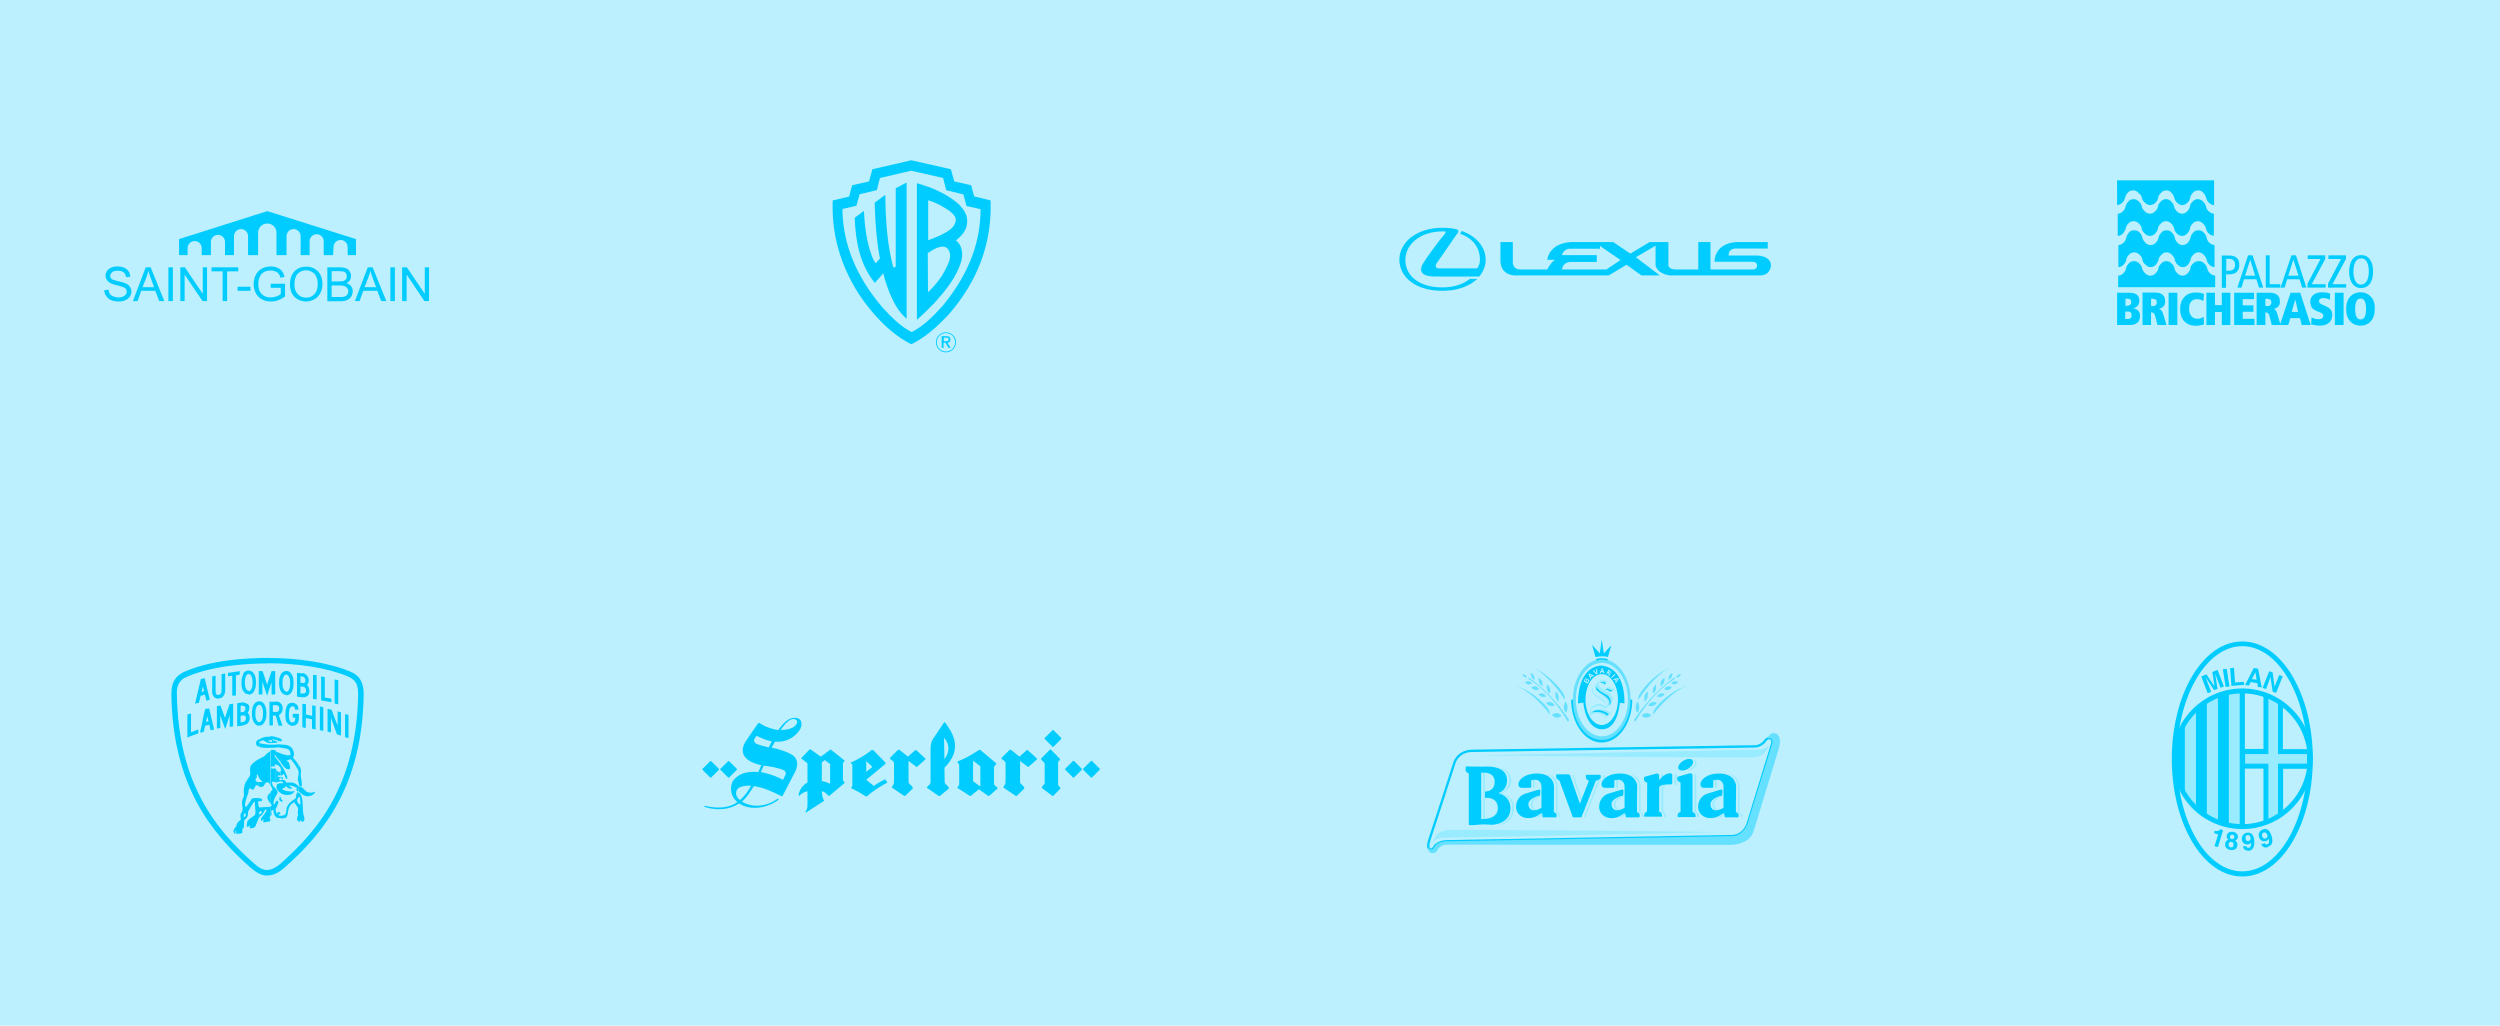
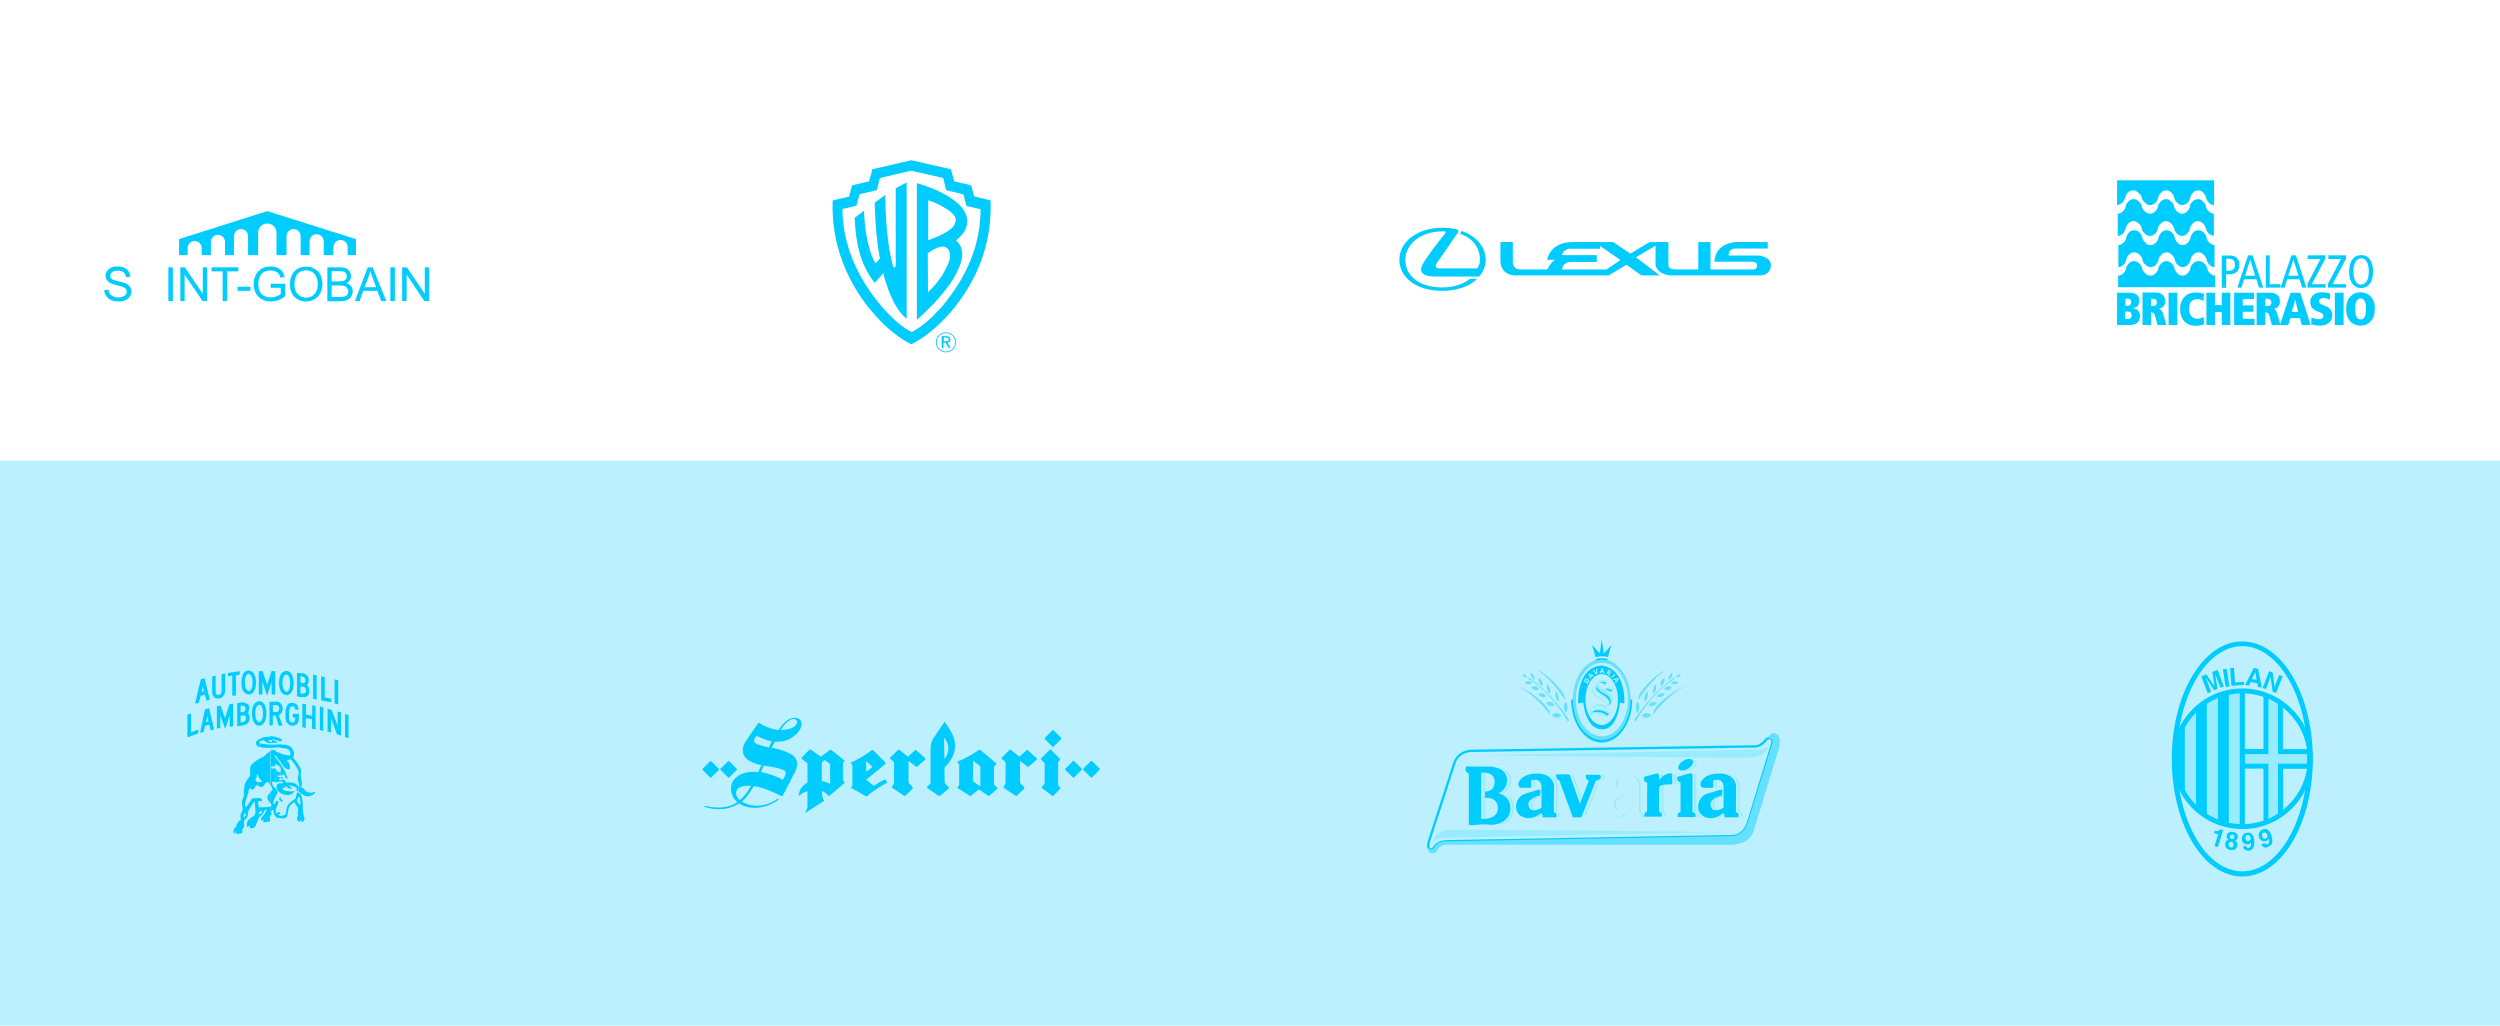
<svg xmlns="http://www.w3.org/2000/svg" version="1.1" id="Layer_1" x="0px" y="0px" viewBox="105 41 1170 480" style="enable-background:new 105 41 1170 480;" xml:space="preserve">
  <style type="text/css">
	.st0{fill:#BDF0FE;}
	.st1{fill:#00CCFF;}
	.st2{fill:none;stroke:#00CCFF;stroke-width:1.094;stroke-miterlimit:10;}
	.st3{fill:#99EBFF;}
	.st4{fill:#66E0FF;}
	.st5{fill-rule:evenodd;clip-rule:evenodd;fill:#00CCFF;}
</style>
  <g id="Layer_3">
-     <rect x="105" y="41" class="st0" width="1170" height="240" />
-   </g>
+     </g>
  <g id="_x31_">
    <g>
      <path class="st1" d="M557.5,146.1c0.9-4.9-2.4-8.7-6.1-11.4c-5.3-3.9-11.2-6.2-17.3-8l0,0v64l0,0c2.7-2.4,5.4-5,8-7.7    c5.5-6.1,10.7-12.4,12.8-19.9c0.9-3.4,0.4-7.3-2.5-9.6C554.9,151.5,557.1,149.1,557.5,146.1L557.5,146.1L557.5,146.1L557.5,146.1z     M546.9,168.2c-1.9,3.5-4.5,6.6-7.6,9.6l0,0l-0.1-18.3l0,0c2.1-1.5,4.2-2.8,6.8-3.1c1,0,2,0.3,2.7,1.2    C551.1,161.2,548.4,165,546.9,168.2L546.9,168.2L546.9,168.2L546.9,168.2z M552.2,144.7c-0.5,2.9-3.7,4.6-5.9,5.8    c-2.3,1.2-4.6,2.1-6.9,2.9l0,0v-18.7l0,0c3.6,1.1,6.9,2.9,10.1,5.1C550.8,141,552.8,142.5,552.2,144.7L552.2,144.7L552.2,144.7    L552.2,144.7z" />
      <path class="st1" d="M529.3,190.2v-63.8l-5.1,2.7v34.2l0,0c-0.2,1,0.5,2.5-0.6,2.9c-0.3,0.1-0.5-0.1-0.6-0.3    c-2.2-8.3-3.1-17-3.5-25.9l0,0l-0.2-7.8l-4.9,3.6v2.1l0,0c0.3,8.3,0.9,16.3,2.4,24.1l0,0l-2,2.2l0,0c-0.8-1-1.2-2.1-1.7-3.2    c-2.5-6.6-3.4-13.8-3.8-21.3l0,0l-4.3,3.2l0,0c0.4,11.3,2.5,22,9.4,30.5c1.3-1.5,2.7-3.1,4-4.5c0.7,3.1,1.7,6,2.8,8.9    C523.1,182.3,525.3,186.8,529.3,190.2L529.3,190.2z" />
      <path class="st1" d="M568.6,134.8l-7.7-1.9l-1.4-5.2l-7.9-1.8l-1.6-5.7l-18.5-4.2l-18.2,4.2l-1.6,5.7l-7.9,1.8l0,0    c-0.5,1.8-1,3.5-1.4,5.3l0,0l-7.7,1.8l0,0c-0.6,16.3,3.9,30.7,12.1,43.6c6,9.2,14.9,18.9,24.7,23.7c6.6-3.2,12.5-8.5,17.9-14.4    C562.3,172.7,569.3,155.3,568.6,134.8L568.6,134.8L568.6,134.8L568.6,134.8z M546,184.3c-4.2,4.7-9,9.4-14.3,12.1    c-5.1-2.5-9.5-6.9-13.6-11.4c-10.5-12.3-17.5-26.1-18.7-42.2c-0.1-1.3-0.2-2.6-0.1-4l0,0l6.5-1.5l1.5-5.4l8-1.9l0.1-0.2l1.4-5.5    l14.6-3.4l15,3.4l1.4,5.7l8.1,2l1.4,5.4l6.6,1.5l0,0C563.9,156.4,556.9,171.2,546,184.3L546,184.3L546,184.3L546,184.3z" />
      <path class="st1" d="M548.4,201.4c0.9-0.1,1.4-0.5,1.4-1.5c0-1.1-0.7-1.6-2-1.6l0,0h-2.1v5.5h0.9v-2.4h0.9l1.4,2.4h1L548.4,201.4    L548.4,201.4L548.4,201.4z M546.7,200.7v-1.7h1.1l0,0c0.5,0,1.2,0.1,1.2,0.8c0,0.8-0.6,0.9-1.3,0.9l0,0L546.7,200.7L546.7,200.7    L546.7,200.7z" />
      <path class="st1" d="M547.7,196.5c-2.6,0-4.7,2.1-4.7,4.7c0,2.6,2.1,4.7,4.7,4.7s4.7-2.1,4.7-4.7    C552.5,198.7,550.3,196.5,547.7,196.5L547.7,196.5L547.7,196.5L547.7,196.5z M547.7,205.5c-2.4,0-4.3-1.9-4.3-4.3    c0-2.4,1.9-4.3,4.3-4.3c2.4,0,4.3,1.9,4.3,4.3C552,203.6,550.1,205.5,547.7,205.5L547.7,205.5L547.7,205.5L547.7,205.5z" />
    </g>
    <g>
      <path class="st1" d="M927.7,160.6H914c-0.2-3.5,3.5-3.3,3.5-3.3h14.8v-3h-15c-10.3,0.9-9.9,9.2-9.9,9.2h17.5    c2.6,0,2.4,1.7,2.4,1.7c0,2.1-1.9,1.9-1.9,1.9h-19.9v-12.8h-5.7v12.8h-10.4c-3.6,0-3.6-1.9-3.6-1.9v-10.9H877l-9,5.4l-8-5.4h-19.9    c-10.3,0.6-11,8.3-11,8.3h3.7c-1.7,0.7-3.7,4.5-3.7,4.5h-12.4c-3.8,0.1-3.7-3.3-3.7-3.3v-9.5h-5.8v8.3c-0.1,8,7.6,7.3,7.6,7.3    h43.1l8.3-5l7,5h8.6l-11.2-8.5l9.2-5.4v9.2c1,4.2,6.7,4.7,6.7,4.7h42.1c5.2,0,5.2-4.7,5.2-4.7    C933.8,160.8,927.7,160.6,927.7,160.6z M856.8,167.1H836c0.5-3.5,3.9-3.5,3.9-3.5h12.4v-3.2H836c0.8-3.3,4.1-3,4.1-3h13.7v-1.3    l9.6,6.6L856.8,167.1z" />
      <path class="st1" d="M796.4,166.5c-0.2,0.1-0.6,0.1-0.6,0.1h-17.6c0,0-2.9-0.2,0-3.6l8.5-12.3c0,0,0.3-0.3,0.6-0.7    c0.3-0.6,0.5-1.3-0.6-1.7c-2-0.5-4.2-0.7-6.6-0.7c-12.3,0-20.2,6.9-20.2,14.9c0,7.7,6.9,14.6,20.2,14.6c7,0,12.7-2.2,16.3-5.6    h-3.5c-3.1,2.5-7.5,4-12.8,4c-11.5,0-17.4-5.8-17.4-12.9c0-7.1,6.8-13.3,17.4-13.3c0.5,0,0.9,0,1.3,0c0.3,0.2,0.3,0.7-1,2.1    c0,0-2.5,3-5.8,7.6c-3.4,4.7-3.8,5.7-3.8,5.7s-3.6,5.4,5,5.7h21.5c1.9-2.3,3-4.9,3-7.8c0-5.8-4.1-11-11.2-13.5l-0.8,1.3    c6.4,2.2,9.3,6.9,9.3,12.1c0,1.3-0.2,2.3-0.8,3.3C796.9,165.8,796.6,166.4,796.4,166.5z" />
    </g>
    <g>
      <path class="st1" d="M261.1,156.6c0-1.8,1.5-3.3,3.3-3.3c1.8,0,3.3,1.5,3.3,3.3v3.8h3.9v-7.5l-41.5-13.1l-41.3,13.1v7.5h4v-3.3    c0-1.8,1.5-3.3,3.3-3.3c1.8,0,3.3,1.5,3.3,3.3v3.3h4.3v-6.2c0-1.8,1.5-3.3,3.3-3.3c1.8,0,3.3,1.5,3.3,3.3v6.2h4.2v-8.9    c0-1.8,1.5-3.3,3.3-3.3c1.8,0,3.3,1.5,3.3,3.3v8.9h4.7v-10.5c0-2.4,1.9-4.3,4.3-4.3c2.4,0,4.3,1.9,4.3,4.3v10.5h4.7v-8.9    c0-1.8,1.5-3.3,3.3-3.3c1.8,0,3.3,1.5,3.3,3.3v8.9h4.2v-6.5c0-1.8,1.5-3.3,3.3-3.3c1.8,0,3.3,1.5,3.3,3.3v6.5h4.4L261.1,156.6    C261.1,156.6,261.1,156.6,261.1,156.6z" />
      <path class="st1" d="M153.8,176.8l2-0.2c0.1,0.8,0.3,1.4,0.6,1.9c0.3,0.5,0.9,0.9,1.6,1.2c0.7,0.3,1.5,0.5,2.4,0.5    c0.8,0,1.5-0.1,2.1-0.4c0.6-0.2,1.1-0.6,1.4-1c0.3-0.4,0.4-0.9,0.4-1.3c0-0.5-0.1-0.9-0.4-1.3c-0.3-0.4-0.8-0.7-1.4-0.9    c-0.4-0.2-1.4-0.4-2.8-0.8c-1.4-0.3-2.5-0.7-3-1c-0.8-0.4-1.3-0.9-1.7-1.5c-0.4-0.6-0.6-1.2-0.6-2c0-0.8,0.2-1.5,0.7-2.2    c0.4-0.7,1.1-1.2,2-1.6c0.9-0.4,1.8-0.5,2.9-0.5c1.2,0,2.2,0.2,3.1,0.6c0.9,0.4,1.6,0.9,2.1,1.7c0.5,0.7,0.7,1.6,0.8,2.5l-2,0.2    c-0.1-1-0.5-1.7-1.1-2.2c-0.6-0.5-1.5-0.8-2.7-0.8c-1.3,0-2.2,0.2-2.7,0.7c-0.6,0.5-0.9,1-0.9,1.7c0,0.6,0.2,1,0.6,1.4    c0.4,0.4,1.4,0.7,3.1,1.1c1.7,0.4,2.8,0.7,3.5,1c0.9,0.4,1.6,1,2,1.6c0.4,0.6,0.7,1.4,0.7,2.2c0,0.8-0.2,1.6-0.7,2.4    c-0.5,0.7-1.2,1.3-2.1,1.7c-0.9,0.4-1.9,0.6-3,0.6c-1.4,0-2.6-0.2-3.6-0.6c-1-0.4-1.7-1-2.3-1.9    C154.1,178.8,153.8,177.9,153.8,176.8L153.8,176.8z" />
-       <path class="st1" d="M167.2,181.9l6-15.8h2.3l6.4,15.8h-2.4l-1.8-4.8h-6.6l-1.7,4.8H167.2L167.2,181.9L167.2,181.9z M171.7,175.4    h5.4l-1.6-4.4c-0.5-1.3-0.9-2.4-1.1-3.3c-0.2,1-0.5,2.1-0.9,3.1L171.7,175.4L171.7,175.4z" />
      <polygon class="st1" points="183.8,181.9 183.8,166.1 185.9,166.1 185.9,181.9   " />
      <polygon class="st1" points="189.4,181.9 189.4,166.1 191.5,166.1 199.9,178.5 199.9,166.1 201.9,166.1 201.9,181.9 199.8,181.9     191.4,169.5 191.4,181.9   " />
      <polygon class="st1" points="209.2,181.9 209.2,168 204,168 204,166.1 216.5,166.1 216.5,168 211.3,168 211.3,181.9   " />
      <polygon class="st1" points="216.2,177.1 216.2,175.2 222.2,175.2 222.2,177.1   " />
      <path class="st1" d="M231.7,175.7v-1.9h6.7v5.9c-1,0.8-2.1,1.4-3.2,1.8c-1.1,0.4-2.2,0.6-3.4,0.6c-1.6,0-3-0.3-4.2-1    c-1.3-0.7-2.2-1.6-2.9-2.9c-0.6-1.3-1-2.7-1-4.2c0-1.5,0.3-3,1-4.3c0.6-1.3,1.6-2.3,2.8-3c1.2-0.6,2.6-1,4.2-1    c1.1,0,2.2,0.2,3.1,0.6c0.9,0.4,1.7,0.9,2.2,1.6c0.5,0.7,0.9,1.5,1.2,2.6l-1.9,0.5c-0.2-0.8-0.5-1.4-0.9-1.9    c-0.4-0.5-0.9-0.8-1.5-1.1c-0.7-0.3-1.4-0.4-2.2-0.4c-1,0-1.8,0.1-2.5,0.4c-0.7,0.3-1.3,0.7-1.7,1.1c-0.4,0.5-0.8,1-1,1.6    c-0.4,1-0.6,2-0.6,3.2c0,1.4,0.2,2.6,0.7,3.5c0.5,0.9,1.2,1.7,2.1,2.1c0.9,0.5,1.9,0.7,3,0.7c0.9,0,1.8-0.2,2.7-0.5s1.5-0.7,2-1.1    v-2.9L231.7,175.7C231.7,175.7,231.7,175.7,231.7,175.7z" />
      <path class="st1" d="M240.7,174.2c0-2.6,0.7-4.7,2.1-6.2c1.4-1.5,3.2-2.2,5.5-2.2c1.5,0,2.8,0.3,4,1c1.2,0.7,2.1,1.7,2.7,2.9    c0.6,1.2,0.9,2.7,0.9,4.2c0,1.6-0.3,3-1,4.3c-0.7,1.3-1.6,2.2-2.8,2.9c-1.2,0.6-2.5,1-3.9,1c-1.5,0-2.8-0.4-4-1.1    c-1.2-0.7-2.1-1.7-2.7-2.9C241,176.9,240.7,175.6,240.7,174.2L240.7,174.2L240.7,174.2z M242.8,174.2c0,1.9,0.5,3.4,1.6,4.5    c1,1.1,2.3,1.6,3.9,1.6c1.6,0,2.9-0.6,3.9-1.7c1-1.1,1.5-2.7,1.5-4.7c0-1.3-0.2-2.4-0.7-3.4c-0.4-1-1.1-1.7-1.9-2.2    c-0.8-0.5-1.8-0.8-2.8-0.8c-1.5,0-2.8,0.5-3.9,1.5C243.3,170.2,242.8,171.9,242.8,174.2L242.8,174.2z" />
      <path class="st1" d="M258.2,181.9v-15.8h5.9c1.2,0,2.2,0.2,2.9,0.5c0.7,0.3,1.3,0.8,1.7,1.5c0.4,0.7,0.6,1.4,0.6,2.1    c0,0.7-0.2,1.3-0.5,1.9c-0.4,0.6-0.9,1.1-1.7,1.4c1,0.3,1.7,0.8,2.2,1.4c0.5,0.7,0.8,1.5,0.8,2.4c0,0.7-0.2,1.4-0.5,2.1    c-0.3,0.6-0.7,1.1-1.2,1.5c-0.5,0.3-1,0.6-1.7,0.8c-0.7,0.2-1.5,0.3-2.6,0.3H258.2L258.2,181.9L258.2,181.9z M260.3,172.7h3.4    c0.9,0,1.6-0.1,2-0.2c0.5-0.2,0.9-0.4,1.2-0.8c0.3-0.4,0.4-0.8,0.4-1.4c0-0.5-0.1-1-0.4-1.4c-0.3-0.4-0.6-0.7-1.1-0.8    c-0.5-0.1-1.3-0.2-2.4-0.2h-3.2V172.7L260.3,172.7L260.3,172.7z M260.3,180h4c0.7,0,1.2,0,1.4-0.1c0.5-0.1,0.9-0.2,1.2-0.4    c0.3-0.2,0.6-0.5,0.8-0.9c0.2-0.4,0.3-0.8,0.3-1.3c0-0.6-0.2-1.1-0.5-1.5c-0.3-0.4-0.7-0.7-1.3-0.9c-0.5-0.2-1.3-0.3-2.3-0.3h-3.7    V180L260.3,180z" />
      <path class="st1" d="M271.1,181.9l6-15.8h2.3l6.4,15.8h-2.4l-1.8-4.8H275l-1.7,4.8H271.1L271.1,181.9L271.1,181.9z M275.6,175.4    h5.4l-1.6-4.4c-0.5-1.3-0.9-2.4-1.1-3.3c-0.2,1-0.5,2.1-0.9,3.1L275.6,175.4L275.6,175.4z" />
      <polygon class="st1" points="287.7,181.9 287.7,166.1 289.8,166.1 289.8,181.9   " />
      <polygon class="st1" points="293.2,181.9 293.2,166.1 295.4,166.1 303.8,178.5 303.8,166.1 305.8,166.1 305.8,181.9 303.6,181.9     295.3,169.5 295.3,181.9   " />
    </g>
    <g>
      <path class="st1" d="M1151.8,161.7c-0.8-0.8-1.9-1.1-3.3-1.1h-3.7v15.1h2v-6.3h1.3c3.3,0,4.9-1.5,4.9-4.5    C1153,163.5,1152.7,162.5,1151.8,161.7L1151.8,161.7z M1147.9,162.1c2.1,0,3.1,0.9,3.1,2.9c0,1.9-1,2.7-3.1,2.7h-1v-5.6H1147.9    L1147.9,162.1z" />
      <path class="st1" d="M1159.2,160.5h-2.1l-5,15.1h1.9l1.2-3.9h5.8l1.2,3.9h2L1159.2,160.5L1159.2,160.5z M1158.1,162.5    L1158.1,162.5l2.3,7.5h-4.7L1158.1,162.5L1158.1,162.5z" />
      <polygon class="st1" points="1167.2,160.5 1165.4,160.5 1165.4,175.6 1172.2,175.6 1172.2,174 1167.2,174 1167.2,160.5   " />
      <path class="st1" d="M1179.5,160.5h-2.1l-5.1,15.1h1.9l1.2-3.9h5.8l1.2,3.9h2L1179.5,160.5L1179.5,160.5z M1178.3,162.5    L1178.3,162.5l2.4,7.5h-4.8L1178.3,162.5L1178.3,162.5z" />
      <polygon class="st1" points="1193.2,162.2 1193.2,160.5 1185,160.5 1185,162.2 1191,162.2 1184.9,173.8 1184.9,175.6     1193.4,175.6 1193.4,174 1186.9,174 1193.2,162.2   " />
      <polygon class="st1" points="1202.9,162.2 1202.9,160.5 1194.7,160.5 1194.7,162.2 1200.6,162.2 1194.5,173.8 1194.5,175.6     1203,175.6 1203,174 1196.6,174 1202.9,162.2   " />
      <path class="st1" d="M1214.1,162.4c-1-1.4-2.3-2-4-2c-1.9,0-3.2,0.7-4.2,2c-1,1.4-1.5,3.3-1.5,5.8c0,2.3,0.5,4.2,1.5,5.6    c1,1.3,2.3,2,4,2c1.8,0,3.2-0.7,4.2-2c1-1.4,1.5-3.3,1.5-5.8C1215.6,165.6,1215.1,163.8,1214.1,162.4L1214.1,162.4z M1210.1,161.9    c1.2,0,2.1,0.6,2.7,1.9c0.5,1,0.8,2.4,0.8,4.1c0,2.2-0.4,3.8-1.1,4.9c-0.7,0.9-1.5,1.4-2.6,1.4c-1.2,0-2.1-0.6-2.7-1.9    c-0.5-1-0.8-2.5-0.8-4.1c0-2.2,0.4-3.8,1.1-4.9C1208.1,162.4,1209,161.9,1210.1,161.9L1210.1,161.9z" />
      <path class="st1" d="M1103.4,185.3L1103.4,185.3c1.9-0.5,2.8-1.7,2.8-3.7c0-2.4-1.6-3.6-4.7-3.6h-5.7v15.1h5.8    c3.3,0,4.9-1.4,4.9-4.2C1106.6,186.9,1105.5,185.7,1103.4,185.3L1103.4,185.3z M1099.7,180.8h1.1c1.1,0,1.6,0.5,1.6,1.6    c0,1.1-0.7,1.7-1.9,1.7h-0.8V180.8L1099.7,180.8z M1100.9,186.8c1.1,0,1.7,0.6,1.7,1.8c0,1.1-0.6,1.7-1.9,1.7h-1.1v-3.5H1100.9    L1100.9,186.8z" />
      <path class="st1" d="M1107.7,178v15.1h4v-5.9h0.2c0.8,0,1.4,0.5,1.7,1.6l1.1,4.3h4.2l-1.4-4.7c-0.3-1-0.6-1.7-0.9-2.1    c-0.3-0.3-0.7-0.5-1.1-0.7v-0.1c1.9-0.5,2.8-1.6,2.8-3.5c0-2.7-1.6-4.1-4.7-4.1H1107.7L1107.7,178z M1112.7,180.9    c1.1,0,1.7,0.5,1.7,1.7c0,0.5-0.2,0.9-0.5,1.2c-0.3,0.3-0.7,0.4-1.1,0.4h-1.1v-3.4H1112.7L1112.7,180.9z" />
      <polygon class="st1" points="1119.9,193.1 1124,193.1 1124,178 1119.9,178 1119.9,193.1   " />
      <path class="st1" d="M1136.5,192.8l-0.2-3.5c-0.9,0.5-1.8,0.9-2.9,0.9c-1.3,0-2.2-0.5-2.9-1.3c-0.7-0.9-1-2-1-3.3    c0-3.1,1.3-4.6,3.8-4.6c1,0,2,0.3,2.9,0.9l0.3-3.3c-1.1-0.5-2.3-0.7-3.7-0.7c-2.5,0-4.3,0.7-5.6,2.2c-1.3,1.4-1.9,3.2-1.9,5.5    c0,2.6,0.7,4.5,2.1,5.9c1.3,1.3,3.1,2,5.4,2C1134,193.4,1135.3,193.2,1136.5,192.8L1136.5,192.8z" />
      <polygon class="st1" points="1148.8,178 1144.8,178 1144.8,183.8 1141.6,183.8 1141.6,178 1137.6,178 1137.6,193.1 1141.6,193.1     1141.6,187 1144.8,187 1144.8,193.1 1148.8,193.1 1148.8,178   " />
      <polygon class="st1" points="1159.6,186.9 1159.6,183.9 1154.6,183.9 1154.6,181 1159.9,181 1159.9,178 1150.6,178 1150.6,193.1     1160.1,193.1 1160.1,190.2 1154.6,190.2 1154.6,186.9 1159.6,186.9   " />
      <path class="st1" d="M1169.1,185.6c2-0.5,2.9-1.6,2.9-3.5c0-2.7-1.6-4.1-4.8-4.1h-6.1v15.1h4.1v-5.9h0.2c0.8,0,1.4,0.5,1.7,1.6    l1.1,4.3h4.1l-1.4-4.7c-0.2-1-0.5-1.7-0.9-2.1C1170,186,1169.6,185.8,1169.1,185.6L1169.1,185.6L1169.1,185.6z M1166.3,180.9    c1.1,0,1.7,0.5,1.7,1.7c0,0.5-0.2,0.9-0.5,1.2c-0.3,0.3-0.7,0.4-1.1,0.4h-1.2v-3.4H1166.3L1166.3,180.9z" />
      <path class="st1" d="M1181.5,178h-4.5l-5,15.1h3.9l1-3.2h4.5l0.8,3.2h4.2L1181.5,178L1181.5,178z M1179.2,181.1l1.3,5.9h-3    L1179.2,181.1L1179.2,181.1z" />
      <path class="st1" d="M1195.5,178.4c-1-0.4-2.3-0.6-3.8-0.6c-1.6,0-2.9,0.4-3.9,1.1c-1,0.8-1.6,1.9-1.6,3.3c0,1.1,0.3,2,0.7,2.7    c0.5,0.7,1.4,1.3,2.6,1.8l0.9,0.3c0.7,0.3,1.1,0.5,1.4,0.7c0.3,0.3,0.5,0.6,0.5,1.1c0,1-0.7,1.6-2.1,1.6c-1.3,0-2.4-0.3-3.4-0.9    l-0.2,3.3c1.5,0.4,2.9,0.6,4,0.6c1.8,0,3.2-0.4,4.3-1.3c1.1-0.9,1.6-2.1,1.6-3.8c0-1.7-0.9-3-2.6-3.8l-1.8-0.8    c-0.7-0.3-1.1-0.5-1.4-0.8c-0.3-0.3-0.4-0.5-0.4-0.9c0-1,0.7-1.5,2-1.5c1.1,0,2.1,0.3,3.1,0.8L1195.5,178.4L1195.5,178.4z" />
      <polygon class="st1" points="1197.7,193.1 1201.8,193.1 1201.8,178 1197.7,178 1197.7,193.1   " />
      <path class="st1" d="M1214.3,179.6c-1.2-1.2-2.7-1.8-4.6-1.8c-1.8,0-3.4,0.6-4.6,1.8c-1.4,1.4-2.1,3.4-2.1,6c0,2.6,0.7,4.6,2.1,6    c1.2,1.2,2.8,1.8,4.6,1.8c1.9,0,3.4-0.6,4.6-1.8c1.4-1.4,2.1-3.4,2.1-6C1216.5,183,1215.8,181,1214.3,179.6L1214.3,179.6z     M1209.8,180.7c1.7,0,2.5,1.6,2.5,4.9c0,3.3-0.8,4.9-2.5,4.9h-0.1c-1.6,0-2.5-1.6-2.5-4.9C1207.2,182.3,1208.1,180.7,1209.8,180.7    L1209.8,180.7z" />
      <path class="st1" d="M1107.4,133.6c0.1,0.8,0.5,1.4,1.3,2.1c0.7,0.8,1.6,1.3,2.6,1.3c1-0.1,1.9-0.5,2.6-1.3c0.7-0.7,1-1.4,1.1-2.1    c0.1-0.7,0.5-1.5,1.2-2.2c0.7-0.9,1.6-1.3,2.6-1.3c0.9-0.1,1.8,0.3,2.6,1.3c0.7,0.7,1,1.5,1.2,2.2c0.1,0.8,0.5,1.4,1.1,2.1    c0.8,0.8,1.6,1.3,2.6,1.3c1-0.1,1.9-0.5,2.6-1.3c0.7-0.7,1-1.4,1.1-2.1c0.1-0.7,0.5-1.5,1.1-2.2c0.7-0.9,1.6-1.3,2.6-1.3    c0.9-0.1,1.8,0.3,2.6,1.3c0.7,0.7,1,1.5,1.2,2.2c0.1,0.8,0.5,1.4,1.1,2.1c0.8,0.8,1.6,1.3,2.6,1.3v-11.6h-45.4V137    c0.9-0.1,1.8-0.5,2.6-1.3c0.6-0.7,1-1.4,1.1-2.1c0.2-0.7,0.5-1.5,1.1-2.2c0.7-0.9,1.6-1.3,2.6-1.3c0.9-0.1,1.9,0.3,2.7,1.3    C1106.9,132.1,1107.3,132.9,1107.4,133.6L1107.4,133.6z" />
      <path class="st1" d="M1106.2,135.5c-0.8-0.9-1.7-1.3-2.7-1.3c-1,0-1.9,0.4-2.6,1.3c-0.6,0.7-1,1.4-1.1,2.1    c-0.1,0.8-0.5,1.4-1.1,2.1c-0.8,0.9-1.7,1.3-2.6,1.3v10.4c0.9,0,1.8-0.4,2.6-1.3c0.6-0.8,1-1.5,1.1-2.2c0.2-0.7,0.5-1.5,1.1-2.1    c0.7-0.9,1.6-1.3,2.6-1.3c0.9,0,1.9,0.4,2.7,1.3c0.7,0.8,1.1,1.4,1.1,2.1c0.1,0.8,0.5,1.5,1.3,2.2c0.7,0.9,1.6,1.3,2.6,1.3    c1,0,1.9-0.4,2.6-1.3c0.7-0.8,1-1.5,1.1-2.2c0.1-0.7,0.5-1.4,1.2-2.1c0.7-0.9,1.6-1.3,2.6-1.3c0.9,0,1.8,0.4,2.6,1.3    c0.7,0.8,1,1.4,1.2,2.1c0.1,0.8,0.5,1.5,1.1,2.2c0.8,0.9,1.6,1.3,2.6,1.3c1,0,1.9-0.4,2.6-1.3c0.7-0.8,1-1.5,1.1-2.2    c0.1-0.7,0.5-1.4,1.1-2.1c0.7-0.9,1.6-1.3,2.6-1.3c0.9,0,1.8,0.4,2.6,1.3c0.7,0.8,1,1.4,1.2,2.1c0.1,0.8,0.5,1.5,1.1,2.2    c0.8,0.8,1.6,1.2,2.6,1.2v-10.3c-1-0.1-1.9-0.5-2.6-1.3c-0.7-0.7-1-1.4-1.1-2.1c-0.2-0.7-0.5-1.5-1.2-2.1    c-0.8-0.9-1.7-1.3-2.6-1.3c-1,0-1.9,0.4-2.6,1.3c-0.7,0.7-1.1,1.4-1.1,2.1c-0.1,0.8-0.5,1.4-1.1,2.1c-0.8,0.9-1.6,1.3-2.6,1.3    c-1,0-1.8-0.4-2.6-1.3c-0.7-0.7-1-1.4-1.1-2.1c-0.2-0.7-0.5-1.5-1.2-2.1c-0.8-0.9-1.7-1.3-2.6-1.3c-1,0-1.9,0.4-2.6,1.3    c-0.7,0.7-1.1,1.4-1.2,2.1c-0.1,0.8-0.4,1.4-1.1,2.1c-0.8,0.9-1.6,1.3-2.6,1.3c-1,0-1.9-0.4-2.6-1.3c-0.8-0.7-1.1-1.4-1.3-2.1    C1107.3,136.9,1106.9,136.2,1106.2,135.5L1106.2,135.5z" />
      <path class="st1" d="M1138.8,154.4c-0.7-0.7-1-1.5-1.1-2.2c-0.2-0.8-0.5-1.5-1.2-2.2c-0.8-0.9-1.7-1.3-2.6-1.2    c-1-0.1-1.9,0.3-2.6,1.2c-0.7,0.8-1.1,1.5-1.1,2.2c-0.2,0.7-0.6,1.5-1.1,2.2c-0.8,0.8-1.6,1.3-2.6,1.3c-1,0-1.8-0.4-2.6-1.3    c-0.7-0.7-1-1.5-1.1-2.2c-0.2-0.8-0.5-1.5-1.2-2.2c-0.8-0.9-1.7-1.3-2.6-1.2c-1-0.1-1.9,0.3-2.6,1.2c-0.7,0.8-1.1,1.5-1.2,2.2    c-0.1,0.7-0.5,1.5-1.1,2.2c-0.8,0.8-1.6,1.3-2.6,1.3c-1,0-1.9-0.4-2.6-1.3c-0.8-0.7-1.1-1.5-1.3-2.2c-0.1-0.8-0.5-1.5-1.1-2.2    c-0.8-0.9-1.7-1.3-2.7-1.2c-1-0.1-1.9,0.3-2.6,1.2c-0.6,0.8-1,1.5-1.1,2.2c-0.1,0.7-0.5,1.5-1.1,2.2c-0.8,0.8-1.7,1.3-2.6,1.3    v10.3c0.9,0,1.8-0.4,2.6-1.3c0.6-0.7,1-1.5,1.1-2.2c0.2-0.8,0.5-1.5,1.1-2.1c0.7-0.9,1.6-1.3,2.6-1.3c0.9,0,1.9,0.4,2.7,1.3    c0.7,0.7,1.1,1.4,1.1,2.1c0.1,0.7,0.5,1.5,1.3,2.2c0.7,0.8,1.6,1.3,2.6,1.3c1,0,1.9-0.4,2.6-1.3c0.5-0.7,1-1.5,1.1-2.2    c0.1-0.8,0.5-1.5,1.2-2.1c0.7-0.9,1.6-1.3,2.6-1.3c0.9,0,1.8,0.4,2.6,1.3c0.7,0.7,1,1.4,1.2,2.1c0.1,0.7,0.5,1.5,1.1,2.2    c0.8,0.8,1.6,1.3,2.6,1.3c1,0,1.9-0.4,2.6-1.3c0.5-0.7,1-1.5,1.1-2.2c0.1-0.8,0.5-1.5,1.1-2.1c0.7-0.9,1.6-1.3,2.6-1.3    c0.9,0,1.8,0.4,2.6,1.3c0.7,0.7,1,1.4,1.2,2.1c0.1,0.7,0.5,1.5,1.1,2.2c0.8,0.8,1.6,1.3,2.6,1.3v-10.3    C1140.4,155.6,1139.6,155.2,1138.8,154.4L1138.8,154.4z" />
      <path class="st1" d="M1131.2,164.5c-0.7,0.7-1.1,1.4-1.1,2.1c-0.1,0.8-0.5,1.4-1.1,2.1c-0.8,0.9-1.6,1.3-2.6,1.3    c-1,0-1.8-0.4-2.6-1.3c-0.7-0.7-1-1.4-1.1-2.1c-0.2-0.7-0.5-1.5-1.2-2.1c-0.8-0.9-1.7-1.3-2.6-1.3c-1,0-1.9,0.4-2.6,1.3    c-0.7,0.7-1.1,1.4-1.2,2.1c-0.1,0.8-0.4,1.4-1.1,2.1c-0.8,0.9-1.6,1.3-2.6,1.3c-1,0-1.9-0.4-2.6-1.3c-0.8-0.7-1.1-1.4-1.3-2.1    c-0.1-0.7-0.5-1.5-1.1-2.1c-0.8-0.9-1.7-1.3-2.7-1.3c-1,0-1.9,0.4-2.6,1.3c-0.6,0.7-1,1.4-1.1,2.1c-0.1,0.8-0.5,1.4-1.1,2.1    c-0.8,0.9-1.7,1.3-2.6,1.3v5.4h45.4v-5.4c-1-0.1-1.9-0.5-2.6-1.3c-0.7-0.7-1-1.4-1.1-2.1c-0.2-0.7-0.5-1.5-1.2-2.1    c-0.8-0.9-1.7-1.3-2.6-1.3C1132.9,163.2,1131.9,163.6,1131.2,164.5L1131.2,164.5z" />
    </g>
  </g>
  <g id="Layer_3_1_">
    <rect x="105" y="256.5" class="st0" width="1170" height="264.5" />
  </g>
  <g>
    <path class="st0" d="M933.1,386.4c0,0,1.9,0.2,1.3,2.6c-0.7,2.4-11.1,36.2-11.1,36.2s-1.4,7.1-8,7.1l-133.1,2.4c0,0-3.3-0.1-5.5,2   c0,0-0.9,1.9-1.9,1.9c-1,0-2.1-0.7-0.8-4.7c1.4-4,11.5-35.4,11.5-35.4s1.2-5.6,7.9-6.1l133-2.1c0,0,1.9,0.2,4.2-2   C930.7,388.3,931.6,386.4,933.1,386.4L933.1,386.4z" />
    <path class="st2" d="M933.1,386.4c0,0,1.9,0.2,1.3,2.6c-0.7,2.4-11.1,36.2-11.1,36.2s-1.4,7.1-8,7.1l-133.1,2.4c0,0-3.3-0.1-5.5,2   c0,0-0.9,1.9-1.9,1.9c-1,0-2.1-0.7-0.8-4.7c1.4-4,11.5-35.4,11.5-35.4s1.2-5.6,7.9-6.1l133-2.1c0,0,1.9,0.2,4.2-2   C930.7,388.3,931.6,386.4,933.1,386.4L933.1,386.4z" />
    <polygon class="st3" points="800,402.1 799.2,402.1 799.2,424.3 800,424.3  " />
    <path class="st3" d="M806.1,400.2c0,0,6.2,0.5,6.2,6.2c0,4.5-4.7,6-4.7,6s6,1.1,6,6.1s-2.6,8.3-7.2,8.3c0,0,6.3-0.8,6.3-7.9   c0-5.9-6.2-6.5-6.2-6.5s4.7-1,4.7-6.4C811.3,401.5,806.1,400.2,806.1,400.2L806.1,400.2z" />
    <path class="st1" d="M798.2,424.3v-21.7c0,0,6.3-0.8,6.3,4.2s-4.5,4.6-4.5,4.6v3c0,0,6-0.8,6,4.9   C805.9,424.9,798.2,424.3,798.2,424.3L798.2,424.3z M806.2,412.2c0,0,4.1-1.1,4.1-6.1c0-7.5-11-6.3-11-6.3l-8.3-0.1   c0,0-0.1,1.2-0.1,1.9c0,0.7,1.5,1.4,1.5,1.4v24c1,0.5,5.2-0.2,6.4-0.2s4.3,0.2,4.3,0.2c2.8,0,8.8-1.6,8.8-7.7   C811.9,413.3,806.2,412.2,806.2,412.2L806.2,412.2z" />
    <path class="st3" d="M822.5,423.8c0,0,2.6,0.2,4.6-1.7l-0.1-0.4C826.9,421.6,824.2,423.5,822.5,423.8L822.5,423.8z" />
    <path class="st3" d="M826.7,413.5c0,0-4.5,1.3-4.5,3.7s1.8,3,1.8,3h-1c0,0-1.7-0.7-1.7-2.7C821.3,415.4,823.6,413.5,826.7,413.5   L826.7,413.5z" />
    <polygon class="st3" points="823.3,405.4 822.5,405.4 822.5,409.7 823.3,409.7  " />
    <path class="st1" d="M832.2,421.1c0,0,1.3,0.3,1.3,1.3c0,0.9-0.2,1.1-0.2,1.1H827c0,0-0.1-1.9-0.6-1.9c-0.5,0-2.6,2.3-6.1,2.3   s-5.8-2.4-5.8-5.2s1.5-5.4,4.4-6.3c2.8-0.9,6.4-1.9,6.4-1.9s0.6,0,0.6,0.6c0,0.6-0.1,1.7-0.1,1.7s0,0.7-0.7,0.7s-4.8,1.5-4.8,3.8   s1.7,4.2,6.1,1.8v-10.2c0,0-0.1-4.1-4.8-2.7v3c0,0,0,0.5-0.5,0.5c-0.5,0-3.8,0-3.8,0s-1.7,0.1-1.7-1.7s2.6-5,8.7-5s8,3.6,8,6.2   C832.2,411.7,832.2,421.1,832.2,421.1L832.2,421.1z" />
    <path class="st3" d="M828.6,403.3c0,0,4.4,0.1,5.3,5v12.8c0,0,1.4,0.6,1.4,1.4s0,0.8,0,0.8h-0.9v-1c0,0-0.2-0.9-1.2-1.2v-12.4   C833.2,408.7,833.1,404.7,828.6,403.3L828.6,403.3z" />
    <path class="st3" d="M861.4,423.8c0,0,2.6,0.2,4.6-1.7l-0.1-0.4C865.8,421.6,863.1,423.5,861.4,423.8L861.4,423.8z" />
    <path class="st3" d="M865.6,413.5c0,0-4.5,1.3-4.5,3.7s1.8,3,1.8,3h-1c0,0-1.7-0.7-1.7-2.7C860.2,415.4,862.5,413.5,865.6,413.5   L865.6,413.5z" />
    <polygon class="st3" points="862.2,405.4 861.4,405.4 861.4,409.7 862.2,409.7  " />
-     <path class="st1" d="M871.1,421.1c0,0,1.3,0.3,1.3,1.3c0,0.9-0.2,1.1-0.2,1.1h-6.3c0,0-0.1-1.9-0.6-1.9c-0.5,0-2.6,2.3-6.1,2.3   c-3.4,0-5.8-2.4-5.8-5.2s1.5-5.4,4.4-6.3c2.8-0.9,6.4-1.9,6.4-1.9s0.6,0,0.6,0.6c0,0.6-0.1,1.7-0.1,1.7s0,0.7-0.7,0.7   s-4.8,1.5-4.8,3.8s1.7,4.2,6.1,1.8v-10.2c0,0-0.1-4.1-4.8-2.7v3c0,0,0,0.5-0.5,0.5c-0.5,0-3.8,0-3.8,0s-1.7,0.1-1.7-1.7   s2.6-5,8.7-5c6.1,0,8,3.6,8,6.2C871.1,411.7,871.1,421.1,871.1,421.1L871.1,421.1z" />
    <path class="st3" d="M867.5,403.3c0,0,4.4,0.1,5.3,5v12.8c0,0,1.4,0.6,1.4,1.4s0,0.8,0,0.8h-0.9v-1c0,0-0.2-0.9-1.2-1.2v-12.4   C872.1,408.7,872,404.7,867.5,403.3L867.5,403.3z" />
    <path class="st3" d="M907.6,423.8c0,0,2.6,0.2,4.6-1.7l-0.1-0.4C912.1,421.6,909.4,423.5,907.6,423.8L907.6,423.8z" />
    <path class="st3" d="M911.8,413.5c0,0-4.5,1.3-4.5,3.7s1.8,3,1.8,3h-1c0,0-1.7-0.7-1.7-2.7C906.4,415.4,908.8,413.5,911.8,413.5   L911.8,413.5z" />
    <polygon class="st3" points="908.5,405.4 907.6,405.4 907.6,409.7 908.5,409.7  " />
    <path class="st1" d="M917.4,421.1c0,0,1.3,0.3,1.3,1.3c0,0.9-0.2,1.1-0.2,1.1h-6.3c0,0-0.1-1.9-0.6-1.9c-0.5,0-2.6,2.3-6.1,2.3   c-3.4,0-5.8-2.4-5.8-5.2s1.5-5.4,4.4-6.3c2.8-0.9,6.4-1.9,6.4-1.9s0.6,0,0.6,0.6c0,0.6-0.1,1.7-0.1,1.7s0,0.7-0.7,0.7   s-4.8,1.5-4.8,3.8s1.7,4.2,6.1,1.8v-10.2c0,0-0.1-4.1-4.8-2.7v3c0,0,0,0.5-0.5,0.5c-0.5,0-3.8,0-3.8,0s-1.7,0.1-1.7-1.7   s2.6-5,8.7-5c6.1,0,8,3.6,8,6.2C917.4,411.7,917.4,421.1,917.4,421.1L917.4,421.1z" />
    <path class="st3" d="M913.8,403.3c0,0,4.4,0.1,5.3,5v12.8c0,0,1.4,0.6,1.4,1.4s0,0.8,0,0.8h-0.9v-1c0,0-0.2-0.9-1.2-1.2v-12.4   C918.4,408.7,918.3,404.7,913.8,403.3L913.8,403.3z" />
    <polygon class="st3" points="845.7,415.9 845,416.1 840.8,403.9 841.4,403.7  " />
    <path class="st1" d="M834.8,406.3c0,0-1.5-0.7-1.5-1.5v-1.4h5.4c0,0,1.2,0,1.2,0.8l4.5,12.9l4.2-10.7c0,0-1.4-0.6-1.4-1.4v-1.4h6.5   c0,0,0.5,0,0.5,1c0,1-1.5,1.7-2.3,1.7l-6.8,17.2h-4L834.8,406.3L834.8,406.3z" />
    <path class="st3" d="M846.2,423.4h0.8l6.7-17.2c0,0,2.3-0.5,2.3-1.6v-0.9h-0.7v0.9c0,0-0.2,1.3-1.4,1.3c-0.3,0-1,0.1-1,0.5   L846.2,423.4L846.2,423.4z" />
    <path class="st3" d="M884.6,423.4v-0.7c0,0,0.2-1.1-1.1-1.6l-0.1-11.4c0,0,0.3-1,1.9-1.4h-0.9c0,0-1.9,0.5-1.9,1.6   c0,1,0,11.3,0,11.3s1.3,0.5,1.3,1.3c0,0.8,0,1,0,1L884.6,423.4L884.6,423.4z" />
    <path class="st3" d="M882,403.2c0,0,1.4-0.4,1.4,1.1l0.1,0.3l-1,0.8C882.5,405.5,882.8,403.2,882,403.2L882,403.2z" />
    <path class="st1" d="M875.9,407.3c0,0-1.5-0.3-1.5-1.5c0-1.1-0.3-1.2,1.5-1.6c1.7-0.4,4-1.2,4.8-1.2s0.8,1.1,0.8,1.7   c0,0.6,0,1.5,0,1.5s2.2-3.3,5.1-3.3c1.3,0,1,1.1,1,1.1v3.3c0,0,0.2,0.8-0.8,0.8s-5.3-0.2-5.3,1.7c0,1.9,0,11,0,11s1.3,0.5,1.3,1.7   v0.7l-8.3,0v-0.8c0,0,0-1.1,1.3-1.6L875.9,407.3L875.9,407.3z" />
    <polygon class="st3" points="889.6,403.2 888.6,403.2 888.6,408.4 889.6,408.4  " />
    <path class="st1" d="M891.5,407.2c0,0-1.6-0.5-1.6-1.6v-0.5c0,0-0.1-0.5,0.7-0.7c0.8-0.2,4.7-1.5,5.5-1.5c0.8,0,1,0.6,1,1l0,17.2   c0,0,1.4,0.2,1.4,1.4v0.9h-8.3l-0.1-0.9c0,0,0.1-1.4,1.4-1.4L891.5,407.2L891.5,407.2z" />
    <path class="st1" d="M897.4,397.6c0-1.3-1.6-1.8-3.5-1.1c-1.9,0.7-3.5,2.4-3.5,3.7c0,1.3,1.6,1.8,3.5,1.1   C895.8,400.6,897.4,398.9,897.4,397.6L897.4,397.6z" />
    <path class="st3" d="M896.9,396.3c0,0,2.2,0.2,2.2,1.8c0,1.6-2.4,3.5-4.6,3.5c0,0,3.8-1.6,3.8-3.4   C898.3,396.7,896.9,396.3,896.9,396.3L896.9,396.3z" />
    <path class="st3" d="M897.6,403.2c0,0,1.3-0.3,1.3,1.3s0,16.5,0,16.5s1.3,0.6,1.3,1.3c0,0.7,0,1.1,0,1.1h-1v-1c0,0-0.2-1.3-1.3-1.3   v-17.3C897.9,403.9,898,403.2,897.6,403.2L897.6,403.2z" />
    <path class="st3" d="M795.6,394.5c0,0,128.5,1.5,130.9,0.9s4.6-1.5,5.4-3.5c0.8-2,1.6-2.8,1.6-2.8s-1.7,2.7-5.7,2.7L795.6,394.5   L795.6,394.5z" />
    <path class="st3" d="M912.8,430.4c0,0-128.5-1.5-130.9-0.9c-2.5,0.6-4.6,1.5-5.4,3.5s-1.6,2.8-1.6,2.8s1.7-2.7,5.7-2.7L912.8,430.4   L912.8,430.4z" />
    <path class="st4" d="M931.8,386.7c0,0,1.3-0.8,2.4,0.3c0.8,0.8-0.1,3-0.1,3l-10.6,34.3c0,0-1.5,8-8,8l-132.2,2.4c0,0-4.2-0.5-6.6,2   c0,0-0.7,1.9-1.9,1.9c0,0-1.5-0.6-1.5-1.3c0,0-0.1,3,2,3s2.4-1.6,2.8-2.1c0.4-0.4,1.7-1.9,3.7-1.9l131.7,0.1c0,0,9.7,0.7,12.1-6.1   l11.9-39c0,0,2.2-7.2-2.7-7.2C933.4,384.1,931.8,386.7,931.8,386.7L931.8,386.7z" />
    <g>
-       <path class="st4" d="M837.6,369.3c0,0-1.8,3.2,0.3,5.3C837.9,374.6,839.7,371.9,837.6,369.3L837.6,369.3z" />
+       <path class="st4" d="M837.6,369.3c0,0-1.8,3.2,0.3,5.3C837.9,374.6,839.7,371.9,837.6,369.3L837.6,369.3" />
      <path class="st4" d="M835.8,376c0,0-2.4,2.2-4.5-0.4C831.3,375.6,833.8,373.4,835.8,376L835.8,376z" />
      <path class="st4" d="M832.6,371.2c0,0-2.7,1.1-4-1.3C828.6,369.9,831.1,368.4,832.6,371.2L832.6,371.2z" />
      <path class="st4" d="M828.7,366.9c0,0-2.3,1.2-3.7-1.1C825,365.8,827.2,364.6,828.7,366.9L828.7,366.9z" />
      <path class="st4" d="M825.3,363.5c0,0-2.3,1.5-3.6-0.9C821.7,362.6,823.9,361.2,825.3,363.5L825.3,363.5z" />
      <path class="st4" d="M822,360.8c0,0-1.9,1.4-3.3-0.5C818.6,360.2,820.6,359,822,360.8L822,360.8z" />
      <path class="st4" d="M819.7,358c0,0-1.3,0.5-2.3-1.4C817.4,356.6,818.8,356.2,819.7,358L819.7,358z" />
      <path class="st4" d="M821.4,355.9c0,0-0.3,2.2,1.8,3.3C823.2,359.2,823.6,356.9,821.4,355.9L821.4,355.9z" />
      <path class="st4" d="M825.1,358.2c0,0-0.4,3,1.8,3.9C826.9,362.1,827.5,359.6,825.1,358.2L825.1,358.2z" />
      <path class="st4" d="M829,361.3c0,0-0.7,3.1,1.3,4.2C830.4,365.5,831.3,363,829,361.3L829,361.3z" />
      <path class="st4" d="M833,364.6c0,0-0.6,3.3,1.3,4.8C834.3,369.4,835.2,365.9,833,364.6L833,364.6z" />
      <path class="st4" d="M839.4,378l-0.7,0.7c0,0-7.1-13.2-18.4-20V358C820.3,358,830.1,363.9,839.4,378L839.4,378z" />
      <path class="st4" d="M814.5,361.8c0,0,5.4,1.9,10,5.8c4.6,3.9,6.1,6.2,5.8,7.8C830.4,375.4,823.5,365.8,814.5,361.8L814.5,361.8z" />
      <path class="st4" d="M822.8,353.5c0,0,5.2,2.4,9.4,6.7c4.3,4.3,5.5,6.8,5.1,8.3C837.3,368.6,831.3,358.3,822.8,353.5L822.8,353.5z    " />
      <path class="st1" d="M840.3,368.4c0,11.1,6.4,20.1,14.3,20.1c7.9,0,14.3-9,14.3-20.1H840.3L840.3,368.4z" />
      <path class="st4" d="M868.1,368.4c0-10.5-6-18.9-13.5-18.9c-7.4,0-13.5,8.5-13.5,18.9c0,10.5,6,18.9,13.5,18.9    C862.1,387.4,868.1,378.9,868.1,368.4L868.1,368.4z" />
      <path class="st0" d="M866.9,368.4c0-9.5-5.5-17.2-12.2-17.2c-6.8,0-12.2,7.7-12.2,17.2s5.5,17.2,12.2,17.2    C861.4,385.6,866.9,377.9,866.9,368.4L866.9,368.4z" />
      <path class="st1" d="M863.1,369.9l2.1,0.3c0,0,1.1-16.3-10.6-17.7c0,0-11.1-0.7-11.1,17.7l2.5-0.4c0,0,0.9,12.5,8.8,12.5    C862.3,382.3,863.1,369.9,863.1,369.9L863.1,369.9z" />
      <path class="st0" d="M862.2,368.4c0,6.6-3.4,11.9-7.6,11.9s-7.6-5.3-7.6-11.9c0-6.6,3.4-11.9,7.6-11.9    C858.8,356.4,862.2,361.8,862.2,368.4L862.2,368.4z" />
      <path class="st3" d="M855.8,361.8l1.5-1.5c0,0-0.6-1-2-1s-3.9,1.2-3.9,3.5c0,2.3,6.1,5,6.1,6.6s-0.8,2.2-1.1,2.2    c0,0-1.3-1.2-3.1-1.2s-4.3,1.5-4.3,4.3v1.6c0,0,1.3-1.5,3.2-1.5c1.9,0,4.8,1.9,4.8,1.9l2.8-2.8l-0.2-0.2l-0.9,0.9    c0,0-1.7-1.3-2.8-1.6c0,0,3-2.5,3.5-3.4c0.5-0.9,0.4-1.7,0.4-1.7s0.3-1.4-3.3-3.6c0,0,0.3-0.7,0.8-0.2s1.8,1.1,2.4,0.5    c0.6-0.6,1-1.5,1-1.5s-0.4,0.2-0.9,0.2s-1.3-0.7-2-0.7c-0.6,0-1.7,0.8-1.7,1.3c0,0-2.9-1.1-2.9-2.9    C852.9,359.3,855.8,361.3,855.8,361.8L855.8,361.8z" />
      <path class="st1" d="M853.6,360.4c0,0,2-0.8,3,0.4l-0.6,0.6C856,361.4,856,360.4,853.6,360.4L853.6,360.4z" />
      <path class="st0" d="M854,372.8c0,0-2.5-0.4-4.5,1.6c0,0-0.1-1.8,1.5-2.3C852.5,371.6,854,372.8,854,372.8L854,372.8z" />
      <path class="st1" d="M850.1,374.4c0,0,4.5-1.1,7,1.5l0.8-0.7c0,0-2.3-1.8-4.8-1.8C850.8,373.3,850.1,374.4,850.1,374.4    L850.1,374.4z" />
      <path class="st0" d="M850.7,372.1c0,0,2.6-1.8,5.3,0.5l-0.7,0.7C855.3,373.3,853.8,372.1,850.7,372.1L850.7,372.1z" />
      <path class="st1" d="M856.4,363.7c0,0,0.5-0.8,1.5-0.1c1,0.7,1.6,0.2,1.6,0.2s-0.2,0.8-0.9,0.8C857.9,364.6,858,363.7,856.4,363.7    L856.4,363.7z" />
      <path class="st1" d="M852.1,362.2c0,0,0.2,1.7,3.9,3.5c3.7,1.8,3.1,5.2,2,5.4c0,0,1.6-2.1-2.2-4.6    C851.9,364,851.8,363.8,852.1,362.2L852.1,362.2z" />
      <path class="st3" d="M850.9,362.3c0,0-2.1,2,2,4.6c4.2,2.6,3.8,3.1,3.4,3.9c0,0,0.5-0.9-2.9-2.9    C850.1,365.9,848.9,364.1,850.9,362.3L850.9,362.3z" />
      <path class="st0" d="M846.1,359.8l0.5-0.8c0.1-0.2,0.2-0.3,0.2-0.3c0.1-0.1,0.1-0.1,0.2-0.2c0.1,0,0.2-0.1,0.3,0    c0.1,0,0.2,0,0.3,0.1c0.1,0.1,0.2,0.1,0.2,0.2c0,0.1,0.1,0.2,0,0.3c0.1-0.1,0.2-0.2,0.3-0.2c0.1,0,0.2,0,0.4,0.1    c0.1,0.1,0.2,0.1,0.2,0.2c0.1,0.1,0.1,0.2,0.1,0.3s0,0.2-0.1,0.3c0,0.1-0.1,0.2-0.3,0.5L848,361L846.1,359.8L846.1,359.8z     M846.6,359.6l0.5,0.3l0.2-0.3c0.1-0.2,0.1-0.2,0.2-0.3c0-0.1,0-0.1,0-0.2s-0.1-0.1-0.1-0.2c-0.1,0-0.1,0-0.2,0    c-0.1,0-0.1,0-0.2,0.1c0,0-0.1,0.1-0.2,0.3L846.6,359.6L846.6,359.6z M847.4,360.1l0.5,0.3l0.2-0.4c0.1-0.1,0.1-0.2,0.2-0.3    c0-0.1,0-0.1,0-0.2c0-0.1-0.1-0.1-0.1-0.2c-0.1,0-0.1-0.1-0.2,0c-0.1,0-0.1,0-0.2,0.1s-0.1,0.2-0.2,0.3L847.4,360.1L847.4,360.1z" />
      <path class="st0" d="M851.1,357.2l-0.4,0.4l-0.5-0.2l-0.7,0.6l0.2,0.5l-0.3,0.3l-1-2.3l0.3-0.3L851.1,357.2L851.1,357.2z     M849.8,357.1l-0.8-0.4l0.4,0.8L849.8,357.1L849.8,357.1z" />
      <polygon class="st0" points="852.1,356.6 850.4,354.9 850.9,354.7 852.1,356 851.9,354.2 852.4,354 852.6,356.4   " />
      <path class="st0" d="M855.9,356.1l-0.5,0l-0.2-0.5l-0.9,0l-0.2,0.5l-0.5,0l1-2.3l0.5,0L855.9,356.1L855.9,356.1z M855.1,355.1    l-0.3-0.9l-0.3,0.8L855.1,355.1L855.1,355.1z" />
      <path class="st0" d="M856.7,356.4l1.1-2l0.8,0.5c0.2,0.1,0.4,0.2,0.4,0.3s0.1,0.2,0.1,0.3s0,0.2-0.1,0.4c-0.1,0.1-0.2,0.2-0.3,0.3    c-0.1,0-0.3,0-0.5,0c0.1,0.1,0.1,0.2,0.1,0.3s0,0.2,0,0.5l0,0.5l-0.5-0.3l0-0.6c0-0.2,0-0.4,0-0.4c0-0.1,0-0.1-0.1-0.2    c0,0-0.1-0.1-0.2-0.1l-0.1,0l-0.5,0.8L856.7,356.4L856.7,356.4z M857.8,355.5l0.3,0.2c0.2,0.1,0.3,0.2,0.4,0.2c0.1,0,0.1,0,0.2,0    c0,0,0.1-0.1,0.1-0.1c0-0.1,0.1-0.1,0-0.2c0-0.1,0-0.1-0.1-0.2c0,0-0.1-0.1-0.3-0.2l-0.3-0.2L857.8,355.5L857.8,355.5z" />
      <polygon class="st0" points="859,358 860.6,356.4 861,356.8 859.3,358.3   " />
      <path class="st0" d="M861.2,360.8l-0.3-0.4l0.3-0.5l-0.5-0.8l-0.5,0.1l-0.3-0.4l2.4-0.5l0.3,0.4L861.2,360.8L861.2,360.8z     M861.5,359.6l0.5-0.7l-0.9,0.2L861.5,359.6L861.5,359.6z" />
      <path class="st1" d="M851.7,348.5c0,0,3.6-0.8,5.8,0l1.6-5.5l-3.5,3.8l-1-6.6l-0.9,6.6l-3.6-4L851.7,348.5L851.7,348.5z" />
      <path class="st1" d="M852,350.2c0,0,2.9-1,5.2,0l0.2-0.8c0,0-2.8-0.8-5.4,0L852,350.2L852,350.2z" />
      <path class="st4" d="M871.5,369.3c0,0,1.8,3.2-0.3,5.3C871.2,374.6,869.4,371.9,871.5,369.3L871.5,369.3z" />
      <path class="st4" d="M873.3,376c0,0,2.4,2.2,4.5-0.4C877.7,375.6,875.3,373.4,873.3,376L873.3,376z" />
      <path class="st4" d="M876.4,371.2c0,0,2.7,1.1,4-1.3C880.5,369.9,877.9,368.4,876.4,371.2L876.4,371.2z" />
      <path class="st4" d="M880.4,366.9c0,0,2.3,1.2,3.7-1.1C884.1,365.8,881.9,364.6,880.4,366.9L880.4,366.9z" />
      <path class="st4" d="M883.8,363.5c0,0,2.3,1.5,3.6-0.9C887.4,362.6,885.2,361.2,883.8,363.5L883.8,363.5z" />
      <path class="st4" d="M887.1,360.8c0,0,1.9,1.4,3.3-0.5C890.5,360.2,888.5,359,887.1,360.8L887.1,360.8z" />
      <path class="st4" d="M889.4,358c0,0,1.3,0.5,2.3-1.4C891.7,356.6,890.3,356.2,889.4,358L889.4,358z" />
      <path class="st4" d="M887.7,355.9c0,0,0.3,2.2-1.8,3.3C885.9,359.2,885.5,356.9,887.7,355.9L887.7,355.9z" />
      <path class="st4" d="M884,358.2c0,0,0.4,3-1.8,3.9C882.2,362.1,881.5,359.6,884,358.2L884,358.2z" />
      <path class="st4" d="M880,361.3c0,0,0.7,3.1-1.3,4.2C878.7,365.5,877.8,363,880,361.3L880,361.3z" />
      <path class="st4" d="M876.1,364.6c0,0,0.6,3.3-1.3,4.8C874.7,369.4,873.9,365.9,876.1,364.6L876.1,364.6z" />
      <path class="st4" d="M869.7,378l0.7,0.7c0,0,7.1-13.2,18.4-20V358C888.8,358,879,363.9,869.7,378L869.7,378z" />
      <path class="st4" d="M894.5,361.8c0,0-5.4,1.9-10,5.8c-4.6,3.9-6.1,6.2-5.8,7.8C878.7,375.4,885.6,365.8,894.5,361.8L894.5,361.8z    " />
      <path class="st4" d="M886.3,353.5c0,0-5.2,2.4-9.4,6.7s-5.5,6.8-5.1,8.3C871.8,368.6,877.8,358.3,886.3,353.5L886.3,353.5z" />
    </g>
  </g>
  <g>
    <ellipse class="st0" cx="1154.4" cy="396.1" rx="31.8" ry="53.8" />
    <path class="st1" d="M1154.6,364.3c0,0-14.3-0.8-22.7,9.6c-8.4,10.4-10.3,19.1-8.9,27.2c1.4,8,6.2,19.8,19.2,24.5   c8.2,2.9,12.6,2.4,12.6,2.4L1154.6,364.3z" />
    <path class="st1" d="M1130.9,357.5c-6.1,10.3-9.5,24.1-9.5,38.7s3.4,28.3,9.5,38.7c6.2,10.5,14.6,16.3,23.5,16.3   s17.3-5.8,23.5-16.3c6.1-10.3,9.5-24.1,9.5-38.7s-3.4-28.3-9.5-38.7c-6.2-10.5-14.6-16.3-23.5-16.3S1137.2,346.9,1130.9,357.5z    M1123.8,396.1c0-29,13.7-52.7,30.6-52.7c16.9,0,30.6,23.6,30.6,52.7c0,29-13.7,52.7-30.6,52.7   C1137.5,448.8,1123.8,425.2,1123.8,396.1z" />
    <polygon class="st3" points="1165.4,366.4 1165.4,392.7 1154.5,392.7 1154.5,399.5 1165.4,399.5 1165.4,425.5 1172.3,422.5    1172.3,399.5 1185.8,399.5 1185.8,392.7 1172.3,392.7 1172.3,369.7  " />
    <path class="st1" d="M1164.3,426.7c0,0,0-23.9,0-26c-1.5,0-7.3,0-9.8,0c-0.7,0-0.7-9.2,0.1-9.2c2.6,0,8.2,0,9.7,0   c0-2.1,0-25.1,0-25.1h2.3v27.5c0,0-9.1,0-10.9,0c0,1.3,0,3.2,0,4.5c1.9,0,10.9,0,10.9,0s0,23.9,0,26L1164.3,426.7z" />
    <path class="st1" d="M1171.1,424.4c0-0.9,0-26,0-26s11.6,0,13.6,0c0-1.3,0-3.2,0-4.5c-1.9,0-13.6,0-13.6,0v-24.2h2.3   c0,0,0,19.8,0,21.9c1.6,0,10.1,0,12.8,0c0.5,0,0.4,9.2-0.2,9.2c-2.9,0-11,0-12.5,0c0,1.5,0,14,0,21.1L1171.1,424.4z" />
    <g>
      <polygon class="st3" points="1143,366.7 1143,425.8 1137.8,423.8 1137.8,368.8   " />
      <polygon class="st3" points="1132.7,373 1132.7,420.1 1127.5,413.3 1127.5,379.3   " />
      <rect x="1148.1" y="364.5" class="st3" width="5.1" height="62.6" />
    </g>
    <path class="st1" d="M1121.5,396.1c0,18.2,14.8,32.9,32.9,32.9c18.2,0,32.9-14.8,32.9-32.9s-14.8-32.9-32.9-32.9   S1121.5,378,1121.5,396.1z M1123.8,396.1c0-16.9,13.7-30.6,30.6-30.6s30.6,13.7,30.6,30.6s-13.7,30.6-30.6,30.6   C1137.5,426.7,1123.8,413,1123.8,396.1z" />
    <g>
      <path class="st1" d="M1139.8,364.8l-0.8,0.3l-0.8,0.3l-3-7.8l1.2-0.5l1.2-0.5l3.8,5.6h0l-1-6.7l1.2-0.5l1.2-0.5l3,7.8l-0.8,0.3    l-0.8,0.3l-2.5-6.6h0l1.1,7.1l-0.8,0.3l-0.8,0.3l-4-6.1l0,0L1139.8,364.8z" />
      <path class="st1" d="M1145.3,354.2l0.9-0.1l0.9-0.1l1.3,8.3l-0.9,0.1l-0.9,0.1L1145.3,354.2z" />
      <path class="st1" d="M1149.3,362l-0.6-8.3l0.9-0.1l0.9-0.1l0.5,6.9l4.1-0.3l0.1,0.7l0.1,0.7L1149.3,362z" />
      <path class="st1" d="M1159.8,353.6l1,0.2l1,0.2l1.7,8.7l-0.9-0.1l-0.9-0.1l-0.3-1.8l-3.1-0.5l-0.8,1.6l-0.9-0.1l-0.9-0.1    L1159.8,353.6z M1158.9,358.8l2.2,0.3l-0.6-3.5h0L1158.9,358.8z" />
      <path class="st1" d="M1165.5,363.5l-0.8-0.3l-0.8-0.3l3.1-7.8l0.8,0.3l0.8,0.3l0.9,6.7l2.2-5.5l0.8,0.3l0.8,0.3l-3.1,7.8l-0.8-0.3    l-0.8-0.3l-1-6.9L1165.5,363.5z" />
    </g>
    <g>
      <path class="st1" d="M1143.1,431.5l-1.9-0.6l0.3-1.1c0.5,0.2,0.9,0.2,1.4,0.1c0.5-0.1,0.9-0.4,1.2-0.8l1.3,0.4l-2.4,7.9l-0.8-0.2    l-0.8-0.2L1143.1,431.5z" />
      <path class="st1" d="M1151,434.4c0.2,0.1,0.3,0.2,0.5,0.4c0.5,0.5,0.7,1.1,0.6,1.8c-0.1,0.8-0.4,1.4-1,1.8    c-0.6,0.4-1.3,0.5-2.2,0.4c-0.8-0.1-1.5-0.4-2-1c-0.5-0.5-0.6-1.2-0.5-2c0.1-0.7,0.4-1.2,1-1.6c0.2-0.1,0.3-0.2,0.5-0.3l-0.3-0.2    c-0.4-0.4-0.6-0.9-0.5-1.5c0.1-0.7,0.4-1.2,0.9-1.5c0.5-0.4,1.2-0.5,2-0.4c0.8,0.1,1.4,0.4,1.8,0.9c0.4,0.5,0.6,1,0.5,1.7    c-0.1,0.6-0.4,1-0.9,1.3C1151.2,434.3,1151.1,434.4,1151,434.4z M1149.3,435c-0.4,0-0.7,0-0.9,0.2c-0.2,0.2-0.4,0.5-0.4,0.9    c-0.1,0.4,0,0.7,0.2,1c0.2,0.3,0.5,0.4,0.8,0.5c0.4,0,0.7,0,0.9-0.2c0.2-0.2,0.4-0.5,0.4-0.9c0.1-0.4,0-0.7-0.2-1    C1150,435.2,1149.7,435,1149.3,435z M1149.5,433.7c0.3,0,0.6,0,0.8-0.2c0.2-0.2,0.3-0.4,0.4-0.7c0-0.3,0-0.6-0.2-0.8    s-0.4-0.3-0.7-0.4c-0.3,0-0.6,0-0.8,0.2c-0.2,0.2-0.3,0.4-0.4,0.7c0,0.3,0,0.6,0.2,0.8C1149,433.6,1149.2,433.7,1149.5,433.7z" />
      <path class="st1" d="M1157.2,439.1c-0.7,0-1.3-0.1-1.7-0.5c-0.5-0.4-0.7-0.9-0.8-1.5l1.6-0.1c0,0.3,0.1,0.5,0.3,0.6    c0.2,0.1,0.4,0.2,0.6,0.2l0.1,0c0.5,0,0.8-0.3,1-0.8c0.2-0.4,0.2-0.9,0.2-1.6c-0.4,0.5-0.9,0.8-1.6,0.8c-0.7,0.1-1.4-0.2-1.9-0.6    c-0.5-0.5-0.8-1.1-0.8-1.9c-0.1-0.8,0.2-1.5,0.7-2.1c0.5-0.6,1.2-0.9,2-0.9c0.9-0.1,1.7,0.2,2.2,0.9s0.9,1.7,0.9,3    c0.1,1.5-0.1,2.6-0.6,3.4c-0.5,0.7-1.1,1.1-2.1,1.2L1157.2,439.1z M1158.3,433.3c0-0.4-0.2-0.8-0.4-1.1c-0.3-0.3-0.6-0.4-0.9-0.4    c-0.4,0-0.7,0.2-0.9,0.4c-0.2,0.3-0.3,0.7-0.2,1.1c0,0.4,0.2,0.8,0.4,1s0.6,0.4,0.9,0.3s0.7-0.2,0.9-0.5    C1158.2,434.1,1158.3,433.7,1158.3,433.3z" />
      <path class="st1" d="M1166.2,437.5c-0.7,0.2-1.3,0.2-1.8-0.1s-0.9-0.7-1.1-1.3l1.6-0.5c0.1,0.2,0.2,0.4,0.4,0.5    c0.2,0.1,0.4,0.1,0.7,0l0.1,0c0.5-0.1,0.7-0.5,0.8-1c0.1-0.4,0-1-0.1-1.6c-0.3,0.6-0.8,1-1.4,1.1c-0.7,0.2-1.4,0.1-2-0.2    c-0.6-0.4-1-0.9-1.2-1.7c-0.2-0.8-0.2-1.5,0.2-2.2c0.4-0.7,1-1.1,1.8-1.4c0.9-0.3,1.7-0.1,2.3,0.4s1.2,1.4,1.6,2.7    c0.4,1.4,0.5,2.6,0.2,3.4c-0.3,0.8-0.9,1.4-1.8,1.6L1166.2,437.5z M1166.1,431.7c-0.1-0.4-0.3-0.7-0.6-0.9c-0.3-0.2-0.6-0.3-1-0.2    c-0.4,0.1-0.6,0.3-0.8,0.6c-0.1,0.3-0.1,0.7,0,1.2c0.1,0.4,0.3,0.7,0.6,0.9c0.3,0.2,0.6,0.2,1,0.1c0.4-0.1,0.6-0.3,0.8-0.6    C1166.2,432.4,1166.2,432.1,1166.1,431.7z" />
    </g>
    <rect x="1153.3" y="364.4" class="st1" width="2.3" height="63.1" />
  </g>
  <g>
    <path class="st1" d="M246.8,381.4v-11l1.4,0.2l0,4.8l2.9,0.6l0-4.9l1.6,0.3l0,11L251,382l0-4.4l-2.9-0.5l0,4.6L246.8,381.4   L246.8,381.4z M246.8,367.1v-1.7l0.5,0.1c0.2,0,0.4-0.1,0.6-0.2c0.2-0.2,0.3-0.4,0.3-0.7c0.1-0.5,0-1.2-0.3-1.6   c-0.2-0.3-0.5-0.5-1.1-0.7l-0.1,0v-1.7c0.1,0,0.2,0,0.4,0.1c0.2,0,0.4-0.1,0.5-0.3c0.2-0.2,0.3-0.5,0.3-0.8c0-0.1,0-0.2,0-0.4   c0-0.2-0.1-0.5-0.2-0.7c-0.2-0.4-0.6-0.8-1.1-0.9V356c1.6,0.2,2.8,1.6,2.9,3.2c0,0.2,0,0.5,0,0.7c-0.1,0.6-0.3,1.2-0.7,1.6   c-0.2,0.2,0.2,0.4,0.4,0.7c0.4,0.6,0.6,1.4,0.6,2.3c0,0.1,0,0.3,0,0.4c-0.1,0.7-0.4,1.3-0.8,1.7c-0.5,0.4-1,0.7-1.6,0.7   C247.1,367.2,247,367.1,246.8,367.1L246.8,367.1z M253.2,357l0,11.3l-1.7-0.2l0-11.3L253.2,357L253.2,357z M257,357.9l0,9.5   l3.1,0.6l0,1.6l-4.8-0.8l0-11.3L257,357.9L257,357.9z M256.3,372l0,11.1l-1.6-0.4l0-11.1L256.3,372L256.3,372z M258.3,383.4l0-10.7   l1.9,0.5l2.8,7.4l0-6.7l1.6,0.5l0,10.8l-1.9-0.5l-2.8-7.7l0,6.8L258.3,383.4L258.3,383.4z M263.3,359.3l0,11.3l-1.7-0.3l0-11.3   L263.3,359.3L263.3,359.3z M268.1,375.6l0,10.8l-1.6-0.4l0-10.8L268.1,375.6z M246.8,356v1.7c-0.1,0-0.2-0.1-0.3-0.1l-0.9-0.1l0,3   c0.2,0,0.4,0,0.6,0.1c0.2,0,0.4,0.1,0.7,0.1v1.7c-0.3,0-0.6-0.1-0.9-0.1c-0.1,0-0.2,0-0.4,0l0,3.2l1.3,0.2v1.7   c-1-0.1-2-0.3-2.9-0.4l0-11.1l2.8,0.3C246.7,355.9,246.7,356,246.8,356L246.8,356z M246.8,370.4v11l-0.3,0l0-11L246.8,370.4   L246.8,370.4z M239,378.8V372c0.4-1.2,1.2-2.1,2.7-2.1c0.8,0,1.6,0.3,2.2,0.9c0.5,0.5,0.7,1.2,0.8,2.1c0,0,0,0.2,0,0.2l-1.6,0   c0-0.3-0.2-1-0.4-1.2c-0.7-0.8-1.8-0.2-2.1,0.6c-0.3,0.8-0.3,1.8-0.4,2.6c0,1.6,0.1,2.7,0.5,3.4c0.5,0.8,1.8,0.9,2.2,0   c0.2-0.4,0.3-1,0.3-1.7l-1.2,0l0-1.7l2.9,0c0,1.2,0.1,3-0.4,4c-1,2.1-4,2.1-5.1,0.1C239.2,379.2,239.1,379,239,378.8L239,378.8z    M239,366.4v-1.6c1.2,0,1.6-1.8,1.7-2.7c0.2-1.4,0.1-3.2-0.3-4c-0.1-0.3-0.3-0.7-0.6-1c-0.2-0.2-0.5-0.4-0.8-0.4h0V355c0,0,0,0,0,0   c1.5,0,2.4,1.1,2.9,2.4c0.5,1.1,0.6,3.2,0.4,4.9c-0.1,1.2-0.5,2.3-1.3,3.2C240.5,366,239.9,366.4,239,366.4z M239,355v1.6   c-0.3,0-0.6,0.2-0.8,0.4c-0.3,0.3-0.4,0.7-0.6,1c-0.1,0.2-0.1,0.4-0.2,0.5c-0.1,0.2-0.1,0.5-0.1,0.7c-0.2,1.4-0.1,3.2,0.3,4   c0.2,0.6,0.6,1.4,1.4,1.4c0,0,0,0,0,0v1.6h0c-1.5,0-2.4-1.1-2.9-2.4c-0.5-1.1-0.6-3.2-0.4-4.9c0-0.3,0.1-0.6,0.2-0.9   C236.2,356.6,237.2,355,239,355L239,355z M239,372v6.8c-0.3-0.9-0.5-2.1-0.4-3.6C238.6,374.2,238.6,373,239,372L239,372L239,372z    M234.2,376.5v-2.3l0.1,0c0.4,0.1,0.8-0.2,1-0.4c0.2-0.3,0.4-0.7,0.4-1.1c0-0.4-0.1-1-0.4-1.3c-0.2-0.2-0.6-0.3-1.1-0.4v-1.7   c0.8,0,1.6,0.3,2.2,0.9c0.6,0.6,0.9,1.3,0.9,2.5c0,0.8-0.3,1.6-0.8,2.2c-0.3,0.3-0.6,0.6-1,0.8l1.7,4.9l-1.8,0L234.2,376.5z    M234.2,369.3v1.7c-0.1,0-0.2,0-0.3,0l-1.2,0l0,3.2l1.5,0v2.3l-0.2-0.6l-1.3,0l0,4.6l-1.6,0l0-11.1l2.9,0   C234.1,369.3,234.1,369.3,234.2,369.3L234.2,369.3z M226.3,380.6v-1.6c0.3,0,0.6-0.2,0.8-0.4c0.4-0.4,0.6-1,0.8-1.6   c0.1-0.2,0.1-0.5,0.1-0.8c0.2-1.4,0.1-3.2-0.3-4c-0.1-0.3-0.3-0.7-0.6-1c-0.2-0.2-0.5-0.4-0.8-0.4l0,0v-1.6l0,0   c0.9,0,1.5,0.3,2,0.9c0.4,0.5,0.7,1,0.9,1.5c0.5,1.1,0.6,3.2,0.4,4.9c0,0.3-0.1,0.6-0.2,0.9c-0.2,0.8-0.6,1.7-1.2,2.3   C227.8,380.2,227.2,380.6,226.3,380.6L226.3,380.6z M226.3,366v-10.9l1.6,0l2.1,6.3l2.1-6.3l1.7,0l0,10.9l-1.7,0l0-5.8l-2.1,6.4   l-2.2-6.6v6L226.3,366z M226.3,355.1V366l-0.2,0l0-10.9L226.3,355.1L226.3,355.1z M226.3,369.2v1.6c-0.3,0-0.6,0.2-0.8,0.4   c-0.4,0.4-0.6,1-0.8,1.6c-0.1,0.2-0.1,0.5-0.1,0.8c-0.2,1.4-0.1,3.2,0.3,4c0.1,0.3,0.3,0.7,0.6,1c0.2,0.2,0.5,0.4,0.8,0.4l0,0v1.6   l0,0c-0.9,0-1.5-0.3-2-0.9c-0.4-0.5-0.7-1-0.9-1.5c-0.5-1.1-0.6-3.2-0.4-4.9c0.1-1.2,0.5-2.4,1.3-3.2   C224.8,369.6,225.4,369.2,226.3,369.2L226.3,369.2z M221.4,378.9v-3.7c0.3,0.5,0.5,1.2,0.5,2C221.8,377.8,221.7,378.4,221.4,378.9   L221.4,378.9z M221.4,373.7V371c0.2,0.3,0.3,0.7,0.3,1.1C221.7,372.6,221.6,373.2,221.4,373.7L221.4,373.7z M221.4,366.1v-1.6   c0.3,0,0.6-0.2,0.8-0.4c0.3-0.3,0.4-0.7,0.6-1v0l0,0c0.1-0.2,0.1-0.3,0.2-0.5c0-0.2,0.1-0.5,0.1-0.8c0.2-1.4,0.1-3.2-0.3-4   c-0.1-0.3-0.3-0.7-0.6-1c-0.2-0.2-0.5-0.3-0.8-0.3l0,0v-1.6l0,0c0.9,0,1.5,0.3,2,0.8c0.4,0.4,0.7,1,0.9,1.5   c0.5,1.1,0.6,3.2,0.4,4.9c0,0.3-0.1,0.6-0.2,0.9c-0.1,0.3-0.2,0.6-0.3,0.8v0l0,0c-0.2,0.5-0.5,1.1-0.9,1.5   C222.9,365.7,222.2,366.1,221.4,366.1z M221.4,354.7v1.6c-0.3,0-0.6,0.2-0.8,0.4c-0.3,0.3-0.4,0.7-0.6,1v0l0,0   c-0.1,0.2-0.1,0.3-0.2,0.5c0,0.2-0.1,0.5-0.1,0.8c-0.2,1.4-0.1,3.2,0.3,4c0.1,0.3,0.3,0.7,0.6,1c0.2,0.2,0.5,0.3,0.8,0.3l0,0v1.6   l0,0c-0.9,0-1.5-0.3-2-0.8c-0.2-0.2-0.4-0.5-0.6-0.8v-7.9c0.2-0.3,0.4-0.6,0.6-0.9C219.9,355.2,220.5,354.8,221.4,354.7   L221.4,354.7z M221.4,371v2.7c-0.1,0.3-0.3,0.7-0.5,0.9c0.1,0.1,0.3,0.3,0.4,0.4c0,0.1,0.1,0.1,0.1,0.2v3.7   c-0.2,0.4-0.5,0.7-0.9,0.9c-0.3,0.2-0.7,0.4-1.1,0.5c-0.2,0-0.5,0.1-0.7,0.1v-1.6l0.3,0c0.7-0.1,1.1-0.9,1.1-1.5   c0-0.6-0.1-1-0.3-1.2c-0.1-0.2-0.4-0.3-0.9-0.3c-0.1,0-0.2,0-0.3,0v-1.6c0.1,0,0.1,0,0.2,0c0.1,0,0.3-0.1,0.4-0.2   c0.4-0.4,0.7-1,0.7-1.6c0-0.3-0.2-0.6-0.4-0.8c-0.2-0.2-0.5-0.3-0.8-0.2l0,0v-1.6c0.7,0,1.4,0.2,1.9,0.6   C221,370.4,221.2,370.7,221.4,371z M202,363.5l1.2,5l-1.2,0.3V363.5L202,363.5z M218.8,356.6v7.9c-0.1-0.2-0.2-0.4-0.3-0.7   c-0.5-1.1-0.6-3.2-0.4-4.9c0-0.3,0.1-0.6,0.2-0.9c0.1-0.3,0.2-0.6,0.3-0.8v0l0,0C218.6,357,218.7,356.8,218.8,356.6L218.8,356.6z    M218.8,369.6v1.6c-0.4,0-0.8,0.1-1.2,0.2l0,2.9c0.1,0,0.2,0,0.4,0c0.3,0,0.6-0.1,0.9-0.1v1.6c-0.2,0-0.5,0.1-0.7,0.1   c-0.2,0-0.4,0.1-0.6,0.1l0,3.1l1.3-0.2v1.6c-1,0.2-2,0.2-2.9,0.4l0-10.8l2.6-0.4C218.5,369.6,218.6,369.6,218.8,369.6   C218.7,369.6,218.7,369.6,218.8,369.6L218.8,369.6z M202,380.4v-1.7l0.6-0.1l-0.6-2.4l0,0.1v-3.6l0.9-0.2l2.3,9.9l-1.6,0.4   l-0.6-2.6L202,380.4L202,380.4z M205.9,357.2l0,7.2c0,0.2,0,0.4,0,0.6c0.1,0.5,0.2,0.8,0.4,1c0.5,0.5,1.7,0.1,2-0.3   c0.3-0.4,0.4-1,0.4-1.9l0-7.3l1.7-0.3l0,7.6c0,1.3-0.3,2.2-0.8,2.9c-0.5,0.7-1.3,1.1-2.3,1.2c-0.8,0.1-1.7-0.1-2.2-0.8   c-0.4-0.5-0.7-1.1-0.8-1.9c0-0.3,0-0.5,0-0.8l0-6.8L205.9,357.2L205.9,357.2z M215.4,357.1l0,9.4l-1.7,0.1l0-9.4l-2,0.3l0-1.6   l5.5-0.8l0,1.6L215.4,357.1L215.4,357.1z M206.5,382l0-10.5l1.7-0.3l2.1,5.8l2.1-6.4l1.7-0.3l0,10.6l-1.6,0.3l0-5.5l-2.1,6.5   l-2.3-6.4l0,5.9L206.5,382z M199.9,358.6l0.9-0.2l1.2,5.1v5.3l-0.4,0.1l-0.7-2.8l-1,0.2v-1.7l0.6-0.1l-0.6-2.6l0,0.1V358.6   L199.9,358.6z M202,372.6v3.6l-0.6,2.6l0.6-0.1v1.7l-1,0.2l-0.7,3l-0.5,0.1v-5.5l1.2-5.3L202,372.6z M196.3,370.3l2.7-11.5l1-0.2   v3.4l-0.6,2.8l0.6-0.1v1.7l-1.1,0.2l-0.8,3.3L196.3,370.3L196.3,370.3z M199.9,378.1v5.5l-1.3,0.3L199.9,378.1L199.9,378.1z    M194.4,374.9l0,8.8l3.4-1.3l0,1.8l-5.1,1.9l0-10.7L194.4,374.9z" />
    <path class="st1" d="M252.4,411.8L252.4,411.8c0,0.1,0,0.2,0,0.2c-0.2,0.3-1,1.3-2.7,1.6s-3.4-0.8-4.1-1.5   c-0.3-0.3-0.5-0.5-0.7-0.6V409c0.1,0.2,0.2,0.3,0.2,0.3c1-0.4,2.1,1,3,1.9c0.9,0.9,3.3,1,3.7,0.5   C252.1,411.3,252.3,411.5,252.4,411.8L252.4,411.8z M244.8,425.4c0.9,0.5,0.6,0.2,0.7-0.1c0.1-0.4,0-0.7,0.4-0.4s0.1,0.6,0.1,0.6   s1,0.4,1.3-0.5s0.2-1.2,0-1.7s-0.6-2.4-0.6-4.9c-0.1-2.4-0.1-5.4-1.9-6.5v2.1c0.1-0.1,0.1-0.1,0.2-0.1c0,0,0.3-0.1,0.4,0.8   c0.1,0.9,0.2,2.3,0.2,2.3s0.2,0.4-0.2,0.5c-0.2,0-0.4-0.1-0.6-0.4L244.8,425.4L244.8,425.4z M244.8,407.4c0.2,0.7,0.3,1.3,0.2,1.6   l1.3,0c0,0,0-1.6-0.2-2.9s-0.5-1.7-0.3-3c0.1-1.3,0.2-2.4-0.7-3.6c-0.1-0.1-0.2-0.3-0.4-0.5L244.8,407.4L244.8,407.4L244.8,407.4z    M244.8,399v8.4c-0.1-0.2-0.1-0.4-0.2-0.6c-0.3-1-0.3-1.6,0-2.9s0.1-2.2-0.6-3.5c-0.7-1.3-2.8-4-2.8-4c-0.4-0.1-1,0.1-1.6,0.4   c-0.6,0.3-0.6,0.5-0.2,0.5c0.4,0,0.7,0.5,0.7,0.5s0.4,0.8,0.6,1.9c0.2,1.1,0,1.4-0.8,1.3c-0.8-0.1-1.3-0.2-2.5-1.8   c-0.3-0.4-0.6-0.8-1-1.3v-4.2c0.9,0.3,1.8,0.5,2.8,0.7c2,0.4,2-0.3,1.5-1.7c-0.5-1.4-2-1.4-3.1-1.6c-0.3-0.1-0.7-0.1-1.2-0.1v-1.5   c0.4,0,0.6,0,0.8,0c0.9,0,3.8,0,4.9,2.4c1.1,2.4,0,3.6,0,3.6S243.9,397.6,244.8,399L244.8,399z M244.8,409   c-0.5-0.6-1.9-1.8-3.8-1.8c-2.6,0.1-2.2,0-2.2,0s0-1.2-1.3-1.2c-0.4,0-0.7,0-1,0v0.8c0.3,0,0.7,0,0.9,0.2l0.1,0.5c0,0-0.4,0-1,0.1   v4.7c1.8,1,4.3,1,5.5,0c1.3-1.1,0.7-1.3,0.1-1c-0.6,0.3-3.5-0.1-4.3-0.5c-0.8-0.4-0.5-0.6-0.5-1l0.7-0.1c0,0,0.4,0,0.5-0.3   c0-0.3,0-0.4,0-0.4l0.7,0.1c0,0,0.1,0.6,1.1,0.9c1,0.2,1.2,0.1,1.2,0.1s0.3-0.2,0-0.5s-1.2-0.6-1.2-0.9c0,0,1-0.2,2,0.3   s1.3,0.6,1.5,0.5l0,1.3c0,0-0.1,0.4,0.3,0.5c0.2,0,0.4,0,0.6,0.2L244.8,409L244.8,409L244.8,409z M244.8,412v2.1   c-0.2,0.2-0.5,0.7-0.7,1.2c-0.3,0.6,0.3,1.3,0.5,1.6c0.1,0.1,0.1,0.2,0.2,0.3v8.2c0,0-0.1,0-0.1-0.1c-1.1-0.5-0.7-1.6-0.4-2.2   c0.2-0.6,0.4-0.9,0.1-1.2s0.1-1.1,0.1-1.8s0.1-0.9-0.4-1.6c-0.6-0.7-1.4-2.1-1.4-2.1s-0.3,0.1-1.5,1.1c-1.1,1-1.3,2.8-1.6,4.6   c-0.2,1.8-1.5,1.9-2.7,1.9c-0.1,0-0.3,0-0.4,0v-1.2c0.3,0,0.7-0.1,1.2-0.2c1-0.2,1.2-0.9,1.4-3.1s3.2-4.2,3.9-4.6   c0.7-0.4,0.5-1.3,0.8-2.4c0.3-1.1,1-0.5,1-0.5C244.8,411.9,244.8,412,244.8,412L244.8,412z M236.5,416.1c0.4,0.1,0.8,0.1,0.8-0.1   c0.1-0.4-0.3-0.5-0.6-0.9c-0.1-0.1-0.1-0.2-0.2-0.3L236.5,416.1L236.5,416.1z M236.5,405.3l0.3,0c0,0,0.2,0,0.2,0.3l0.5,0   c0,0,0.1-0.7-0.6-0.9c-0.1,0-0.2-0.1-0.3-0.1L236.5,405.3L236.5,405.3L236.5,405.3z M236.5,403.9c0.4,0,0.8-0.1,0.9-0.4   c0.1-0.3,0.2-0.5,0.2-0.5s0.6,0.6,0.9,1.7c0,0,0.4,0.8,0.8,0.9c0,0,0.3,0,0.1-1c-0.3-1-1.6-4-2.8-5.7L236.5,403.9L236.5,403.9z    M236.5,388v-1.1c0.8,0.5,0.4,0.9,0.4,0.9C236.9,387.8,236.7,387.9,236.5,388z M236.5,386.8v1.1c-0.4,0.1-1.1,0.1-1.4-0.2   c-0.4-0.3-0.5-0.3-0.9-0.3v-1.4c0.9,0.2,1.5,0.4,1.9,0.6C236.3,386.7,236.4,386.8,236.5,386.8L236.5,386.8z M236.5,389.3v1.5   c-0.6,0-1.4,0-2.3,0v-1.4C235.1,389.4,235.9,389.4,236.5,389.3L236.5,389.3z M236.5,393.6v4.2c-0.8-1-1.8-2.2-2.3-2.8v-2.2   C234.9,393.1,235.7,393.3,236.5,393.6L236.5,393.6z M236.5,398.9c0-0.1-0.1-0.1-0.1-0.2c-0.7-1-1.6-2.1-2.2-2.9v3   c0.2,0.1,0.4,0.1,0.6,0.2c1,0.4,1.3,1.1,1.5,1.8s0,1.5-0.6,1.6c-0.5,0.1-1.2-0.8-1.6-1.4v6.2c0.1,0,0.3,0,0.5-0.1   c0.3-0.2,1.1-0.4,1.8-0.4V406c-0.6,0-0.8-0.1-0.8-0.3c0.1-0.3,0-0.4,0-0.4l0.7,0v-0.7c-0.6-0.1-1,0.1-1,0.1s-0.4-0.1-0.3-0.5   c0.1-0.4,0.2-0.4,0.8-0.3c0.2,0.1,0.4,0.1,0.5,0.1L236.5,398.9L236.5,398.9L236.5,398.9z M236.5,407.5v4.7   c-0.2-0.1-0.4-0.2-0.6-0.4c-1.8-1.3-1.6-2.7-1.3-3.5C234.7,407.8,235.7,407.6,236.5,407.5L236.5,407.5z M236.5,414.7v1.3   c-0.3-0.1-0.6-0.3-0.7-0.5c-0.3-0.5,0-1,0.1-1.4c0.1-0.4,0.3-0.4,0.4,0C236.3,414.3,236.4,414.5,236.5,414.7L236.5,414.7z    M236.5,422.7v1.2c-0.8,0-1.7-0.1-2.3-0.4v-2.3c0.1,0.2,0.1,0.3,0.2,0.4c0.2,0.4,0.3,0.2,0.5-0.3c0.2-0.5,0.9-0.3,1.2,0.1   s-0.1,0.7-0.6,0.7c-0.5,0-0.2,0.2,0.1,0.5C235.7,422.8,236,422.8,236.5,422.7L236.5,422.7z M234.2,419.3c0.4-1,1.5-2.9,0.9-3.4   c-0.4-0.3-0.7-0.1-0.9,0.2V419.3L234.2,419.3z M234.2,413.4c0.2-0.3,0.3-0.6,0.4-0.7c0.3-0.4,0.5-1.2,0-1.8   c-0.1-0.2-0.3-0.3-0.4-0.5L234.2,413.4L234.2,413.4z M234.2,388.8c0.5-0.1,0.6-0.2,0.5-0.4c-0.1-0.3-0.2-0.5-0.5-0.5V388.8z    M232.3,387.8c0,0,0.3-0.3-0.4-0.4c-0.2,0-0.3,0-0.4-0.1v-1.8c1,0.1,1.9,0.2,2.7,0.4v1.4c-0.1,0-0.1,0-0.2,0   c-0.6,0-0.6,0.1-0.9-0.3c-0.3-0.4-0.4-0.3-0.5,0.1c0,0.4,0.8,0.7,1.3,0.6c0.1,0,0.2,0,0.2,0v0.9c-0.4,0.1-0.9,0.1-1.8,0.1   c-0.3,0-0.6,0-0.9,0v-0.7C232,388.4,232.4,388.4,232.3,387.8L232.3,387.8z M234.2,389.5v1.4c-0.8,0-1.7,0-2.7,0.1v-1.5   C232.4,389.5,233.3,389.5,234.2,389.5L234.2,389.5z M234.2,392.7v2.2c-0.3-0.3-0.4-0.5-0.4-0.5c-0.4-0.1-0.3,0.5-0.3,0.5   s0.3,0.4,0.7,0.9v3c-0.5-0.2-0.6-0.1-0.7,0c0,0.1-0.2,0.2,0.1,0.4c0.4,0.1,0.2,0.1,0.2,0.3s-0.5,0.2-0.8,0.2s-1.1-0.2-1.1,0.4   s0,0.6,0.7,0.6c0.6,0,0.9-0.1,0.9-0.1s0.2-0.2,0.7,0.4l0,0v6.2c-0.2,0-0.4-0.2-0.8-0.3c-0.6-0.2-1.1,0-1.1,0s0.1,1.6,0.5,2   c0.3,0.3,0.9,0.8,1.4,1.3v3c-0.4,0.8-1,2.1-1.1,2.6c-0.2,0.7-0.1,1.7,0.1,1.7c0.2,0,0.6-0.7,0.8-1.2c0.1-0.1,0.1-0.3,0.2-0.5v3.2   l0,0c-0.3,0.7-0.2,1.5,0,2v2.3c-0.3-0.1-0.5-0.3-0.6-0.6c-0.6-1-0.7-2.7-0.7-2.7s-0.1,0-0.6,0.2c-0.5,0.2-0.4,0.9-0.2,1.7   c0.1,0.7-0.2,0.7-0.5,0.8v-4.5l0.6,0c0,0-0.2-0.8-0.6-1.4v-5.2c0.6-0.6,0.9-0.8,0.9-1.3c-0.1-0.7-0.6-1-0.7-1.5   c0-0.1-0.1-0.2-0.1-0.4v-16.2c0.6-0.4,1.2-0.4,2.4,0.1C234,392.7,234.1,392.7,234.2,392.7z M231.5,387.4c-0.4-0.1-0.6-0.1-0.7,0.2   c-0.2,0.4-0.2,0.3,0.5,0.5c0.1,0,0.2,0.1,0.3,0.1v0.7c-1.5-0.2-2.4-0.8-2.8-1.1c-0.5-0.4-0.8-0.6-2.1,0.3c-0.2,0.1-0.3,0.3-0.4,0.4   v-1.5c0.3-0.2,0.7-0.4,1.2-0.6c1.2-0.6,2.7-0.7,4.1-0.6V387.4L231.5,387.4z M231.5,389.5c-0.5,0-1.1,0-1.5-0.1   c-1.8-0.2-3.6-0.4-3.7-0.9v2c0.8,0.3,1.9,0.5,3.5,0.5c0.6,0,1.1,0,1.7,0V389.5L231.5,389.5z M231.5,392.5v16.2   c-0.2-0.7-0.7-1.9-1.5-1.6c-1,0.4-0.8,0.3-1.1,0.8c-0.3,0.6-0.3,1-1.1,1.3c-0.6,0.2-1.1,0.1-1.6-0.2v-2c0,0,0.1,0,0.1,0   c1.5,0,1.4-0.1,1.4-0.1l-0.3-0.6c0,0-0.7-0.3-1.2-1.3v-8.8c0.6-0.3,1.2-0.6,1.4-0.7c0.8-0.4,1.1-0.6,1.5-1c0.4-0.4,0.5-0.7,1.6-1.4   C231,392.8,231.2,392.7,231.5,392.5L231.5,392.5z M231.5,411.9v5.2c-0.1-0.1-0.2-0.3-0.2-0.4c-0.5-0.6-1.8-2.4-0.7-3.8   C230.9,412.5,231.2,412.2,231.5,411.9L231.5,411.9z M231.5,418.6v4.5c-0.1,0-0.1,0-0.2,0.1c-0.3,0.1,0,0.6,0.2,1.4   c0.2,0.8-0.5,0.9-0.8,0.9c-0.3,0-0.8,0.2-1.8,0.3c-1,0.1-0.8-0.3-0.7-0.5c0.1-0.3,0.3-0.3,0.2-0.5c-0.1-0.2-0.2-0.6-0.5,0   c-0.3,0.6-0.6,0.4-0.6,0.4c-0.6-1.2,0.5-1.9,1.3-3c0.8-1.1,0.9-1.5,1.1-2c0.2-0.5-0.1-0.4-0.1-0.4c-0.7,0.2-0.9,0.7-0.9,0.7   c-0.7,1.8-1.2,1.8-1.9,2.6c-0.2,0.2-0.4,0.4-0.5,0.7v-2c0.1,0.1,0.2,0.1,0.3,0.2c0.3,0.1,1.4-0.7,0.8-1.3c0,0-0.5-0.4-1,0.4   c-0.1,0.1-0.1,0.2-0.2,0.3v-2.5L231.5,418.6L231.5,418.6z M226.2,416v-1.5c0.7,0.1,1.4,0.3,1.5,0.8c0,0,0.3,0.5-0.8,0.7   C226.6,416,226.4,416,226.2,416z M226.2,386.9v1.5c0,0,0,0.1,0,0.1v2c-0.9-0.3-1.2-0.8-1.3-1.2C224.8,388.8,224.5,388,226.2,386.9   L226.2,386.9z M226.2,396.2v8.8c-0.2-0.4-0.4-0.9-0.5-1.5l-0.5,0l0,1.3c0,0-0.9,0.6-0.5,1.6c0,0,0,0.6,1.4,0.6v2   c-0.1-0.1-0.2-0.1-0.3-0.2c-0.5-0.4-1-0.5-1.4,0.3s-0.4,1.2-0.9,1.4s-1-0.3-1-0.3s-0.3-0.6-0.6-0.2c-0.3,0.4-0.6,0.6-0.6,1.3   s-0.1,0.9-0.1,0.9s-1.3,3.3-1.5,4.9c0,0-0.1,1.1,0.2,1.4s0.6-0.1,0.9-0.6c0.3-0.5,1.8-2.6,1.8-2.6s0-0.6,0.7-0.7   c0.4-0.1,1.8-0.2,2.9-0.1v1.5c-0.4,0-0.4,0-0.4,0.6c0,0.8,0.4,2.1,0.4,2.1l0,0v2.5c-0.1,0.3-0.1,0.4,0,0.5v2   c-0.5,0.9-1,2.3-1.4,3.4c-0.5,1.4-1.4,1.4-2.1,1.5c-0.8,0.1-0.8,0-0.8-0.5c0-0.5,0.1-0.3,0-0.6c-0.2-0.3-0.4-0.1-0.4,0.1   s-0.2,0.2-0.5,0.3c-0.3,0.1-0.5,0.2-0.5-0.6c0-0.8,0.1-1.5,0.5-2.2s2-1.7,2.7-2.2c0.7-0.5,0.8-0.8,0.8-1.1c0-0.2,0-1,0.1-1.2   s-0.1-0.4-0.1-0.4s-0.1-2.4-0.2-3.1c-0.1-0.7,0.1-0.6-0.2-0.8c-0.3-0.1-0.4,0.2-0.4,0.2c-1,1.3-2.6,4.4-2.6,4.4   c0.1,2.6-0.9,3.2-1.6,3.7v-1.4c0.1-0.1,0.3-0.3,0.4-0.5c0.3-0.8,0.1-0.8,0.1-0.8l-0.3-0.3c0,0-0.1,0-0.2,0.1v-13.5   c0.1-0.3,0.2-0.5,0.4-0.9c0.5-0.9,1.2-2,1.7-2.6c0.4-0.7,0.6-1.1,0.5-2.3c-0.2-1.2,0.1-2.7,0.1-2.7   C222.8,398.3,224.8,397,226.2,396.2z M219.6,408.2v13.5c-0.3,0.1-0.7,0.6-0.5,1.7c0,0,0.3,0.1,0.5-0.1v1.4l0,0   c-0.6,0.5-0.4,0.4-0.4,0.8c0,0.4,0.1,1.1,0,2.1c0,1-0.3,0.8-0.6,1.2c-0.3,0.4-0.2,1.1-0.2,1.6s-0.2,0.5-0.2,0.5   c-0.9,0.4-2.7,0.3-2.7,0.3l0.1-0.9l-0.1-0.5l-0.3,0c0,0,0,0.5,0,1c0,0.5-0.4,0.6-0.6,0.1c-0.2-0.5-0.6-0.6-0.1-1.7s1.1-1.5,1.1-1.5   c0-1.7,2.1-3.1,2.1-3.1c-0.1-0.8-0.3-2.3,0-2.8c0.3-0.6,0.7-1,0.8-1.7c0.2-0.7-0.1-1.7-0.2-2.6c-0.1-1,0-2.2,0.4-2.8   c0.4-0.6,0.5-1.8,0.5-2c0-0.2-0.3-1,0-2.6C219.3,409,219.4,408.6,219.6,408.2z" />
-     <path class="st1" d="M230.2,348.9c14.3,0,28.7,2.2,38.7,6.4c2.9,1.2,4.5,2.9,5.3,4.9c0.9,1.9,1,4.1,1,6.3c-0.4,21-5,37-11.8,49.8   c-6.8,12.8-15.9,22.5-25.3,30.8c-2.7,2.4-5.3,3.6-7.9,3.6v-2.6c1.9,0,3.9-1,6.2-3c9.2-8.2,18.1-17.6,24.7-30.1   c6.6-12.5,11.1-28.1,11.5-48.6c0-1.9-0.1-3.7-0.7-5.2c-0.6-1.4-1.8-2.6-4-3.6c-9.7-4.1-23.7-6.2-37.7-6.2L230.2,348.9L230.2,348.9z    M222.3,447.1c-9.4-8.3-18.5-18-25.3-30.8c-6.8-12.8-11.4-28.8-11.8-49.8c0-2.2,0.1-4.4,1-6.3c0.9-2,2.5-3.7,5.3-4.9l0,0h0v0   c6.6-2.9,15.1-4.8,24.4-5.7c3-0.3,6.1-0.5,9.2-0.6c1.7-0.1,3.4-0.1,5.1-0.1v2.6c-1.7,0-3.4,0-5.1,0.1c-3,0.1-6,0.3-9,0.6   c-9,0.9-17.3,2.8-23.6,5.5l0,0h0l0,0c-2.2,0.9-3.3,2.2-4,3.6c-0.7,1.5-0.8,3.3-0.7,5.2c0.4,20.5,4.8,36.1,11.5,48.6   c6.6,12.5,15.5,22,24.7,30.1c2.2,2,4.2,3,6.2,3l0,0v2.6l0,0C227.6,450.8,225.1,449.5,222.3,447.1z" />
  </g>
  <g>
    <line class="st5" x1="437.8" y1="397.2" x2="437.4" y2="397.2" />
    <polygon class="st5" points="437.4,397.2 433.7,400.9 433.7,401.2 437.4,404.9 437.8,404.9 441.5,401.2 441.5,400.9 437.8,397.2     " />
    <line class="st5" x1="446.2" y1="397.2" x2="445.8" y2="397.2" />
    <polygon class="st5" points="445.8,397.2 442.1,400.9 442.1,401.2 445.8,404.9 446.2,404.9 449.9,401.2 449.9,400.9 446.2,397.2     " />
    <line class="st5" x1="607.6" y1="397.1" x2="607.2" y2="397.1" />
    <polygon class="st5" points="607.2,397.1 603.5,400.8 603.5,401.2 607.2,404.9 607.6,404.9 611.3,401.2 611.3,400.8 607.6,397.1     " />
    <line class="st5" x1="616" y1="397.1" x2="615.6" y2="397.1" />
    <polygon class="st5" points="615.6,397.1 611.9,400.8 611.9,401.2 615.6,404.9 616,404.9 619.7,401.2 619.7,400.8 616,397.1  " />
    <line class="st5" x1="598" y1="382.7" x2="597.6" y2="382.7" />
    <polygon class="st5" points="597.6,382.7 593.9,386.4 593.9,386.8 597.6,390.5 598,390.5 601.7,386.8 601.7,386.4 598,382.7  " />
    <path class="st5" d="M493.5,398.6l0,9.3c-1.3-0.9-3.9-1.4-3.9-1.4l0-8.7l1.4-1.1L493.5,398.6z M493.9,391.9   c2.2,1.6,4.3,3.4,6.4,5.1c0,0.5-0.7,0.7-0.8,1.1l0,7.8c-0.1,0.6,0.9,0.9,0.7,1.6l-7,5.9l-0.5,0c0,0-1.5-1.9-3.1-2.1   c0,0,0.1,3.3,1.2,4.4l-0.6,0.4l-7.9,5.1c-0.2,0.1-0.3,0.1-0.3,0c0-0.7,0.5-1.1,0.7-1.7c0.1-0.5,0.2-1,0.2-1.6l0-6.6   c-1.3,0.3-2.7,0.9-3.7,2c-0.2,0.2-0.5,0.1-0.4-0.4c0.3-2.3,1.9-4.5,4.1-5.7l0-9l-3-2.3l4-4.2l0.4,0l4.8,3.4c1.6-1,3.1-2.3,4.6-3.4   L493.9,391.9z" />
    <path class="st5" d="M519.4,397.9l0,0.6l-9,7.4l3.5,2.9c0,0,2.1-1.5,5.3-3.1l1.1,1.5c-3.2,1.8-6.8,3.9-9.6,6.5l-0.5,0   c-2.3-1.5-4.4-2.7-6.9-3.9c0-0.6,0.7-0.6,0.6-1.3l0-9.4c0-0.6-1-0.7-0.7-1.2c3.7-1.7,6.7-3.5,9.8-5.9l0.6,0L519.4,397.9z    M513.3,399.9l-2.9,2.3l0-5L513.3,399.9z" />
    <path class="st5" d="M538.1,396l0,0.4l-4.1,3.6l-3.8-2.9l0,9.9c0.1,1.2,2,1.6,2,3l-3.6,3.5l-0.4,0l-5.8-3.9c-0.1-0.6,1-1.3,1-2.6   l0-8.9c0-0.8-1.3-1.5-1.9-2l0-0.4l3.8-3.8l0.6,0l4,3.2l3.5-3.1l0.3,0L538.1,396z" />
    <path class="st5" d="M546.8,386.3c1.8,1.9,2.6,4.7,1.7,7.1c-0.3,1.1-0.9,2-1.5,2.9L546.8,386.3z M540.5,407l0-15.1   c0-1.9,0.2-3.7,1.2-5.2l5.2-7.7l0.3,0c3.2,4.4,9,12.2-0.2,21.3l0.1,6.7c0,1.2,2,1.7,2,3l-4.2,3.5l-0.6,0l-5.5-3.8   C538.7,408.9,540.5,408.4,540.5,407z" />
    <path class="st5" d="M560.4,406.6l0-9.6l3.4,2.6l0,9.5L560.4,406.6z M553,409.7c0.1-0.7,0.9-0.9,0.9-1.6l0-9.2   c-0.1-0.5-1-1-0.8-1.5c3.6-1.4,7-3.4,10.2-5.5l0.4,0l7.6,6.4c-0.1,0.7-1.2,1.1-1.1,1.9l0,7.6c0,1.1,1.6,1.3,1.7,2.2l-4,3.5h-0.4   l-4.4-3.1l-3.8,3.1h-0.4L553,409.7z" />
    <path class="st5" d="M590.3,396l0,0.4l-4.1,3.6l-3.8-2.9l0,9.9c0.1,1.2,2,1.6,2,3l-3.6,3.5l-0.4,0l-5.8-3.9c-0.1-0.6,1-1.3,1-2.6   l0-8.9c0-0.8-1.3-1.5-1.9-2l0-0.4l3.8-3.8l0.6,0l4,3.2l3.5-3.1l0.3,0L590.3,396z" />
    <path class="st5" d="M601.1,396.2c0,0.9-0.9,1-0.9,1.6l0,10.4c0,0.8,1.1,1,1.1,1.8l-3.4,3.5l-0.4,0l-5-3.8c0.2-1,1.6-1.5,1.4-2.7   v-8.5c0-1-1.6-1.3-1.7-2.5l4.2-4.2l0.4,0L601.1,396.2z" />
    <path class="st5" d="M456.5,408.7c-1.3,2.3-2.9,4.9-5.2,6.7c-0.5-0.3-1.6-1.4-1.8-2.8c-0.1-1.3,0.4-2.5,1.6-3.1   C452.7,408.8,454.6,408.6,456.5,408.7z M466.1,390.9c3.4,0.7,7,1.7,10,3.6c1.4,1.1,2,2.6,2,4.2c-0.1,1.8-0.8,3.3-1.6,4.7l-5.3,10.2   h-0.5c-4.2-2.1-8.2-4-12.9-4.7c-1.6,2.5-3.2,5.2-5.6,7.3c8.7,4.9,16.6-1.3,16.6-1.3c0.5-0.4,0.8,0.1,0.4,0.5   c-5.3,3.9-13.1,5.1-18.3,1.6c-4.2,2.8-9.9,3.6-15.9,1.7c-0.6-0.2-0.6-0.7,0.3-0.5c5.7,1.4,11.3,0.8,14.8-1.8c0,0-1.3-1.1-1.9-2.2   c-1.4-2.3-1.5-5.7,0-8c2.9-3.6,7.2-4.3,11.7-3.9l1.4-3.2c-1.2-0.3-2.4-0.5-3.4-1c-2.1-0.7-4.9-2.5-5.2-5c-0.5-2.7,1-4.8,2.4-6.8   l4.7-6.8c0,0,0.3-0.3,0.7-0.1c2.4,1.7,5.7,2.8,8.7,3.3c2.1-2.9,5-6.6,9-5.6c0.7,0.2,1.3,0.6,1.7,1.5c1,3.1-1.8,5.9-4.4,7.7   c-2.3,1.4-4.9,2-7.8,1.8L466.1,390.9z M462.4,399.3c3.4,0.5,6.6,0.9,9.5,2.2c0.5,0.3,0.8,0.9,0.9,1.4c-0.2,1-1.4,3.1-1.4,3.1   c-2.1-1.4-6.7-3-10.3-3.7L462.4,399.3z M477.7,378c0.3,0.2,0.5,0.7,0.3,1.4c-1.5,3.5-7.6,3.2-7.6,3.2   C471.8,380.3,475.3,376,477.7,378z M459.2,389.2c-0.7-0.3-1.1-0.8-1.3-1.4c-0.1-1,0.7-1.7,1.2-2.4c2.3,1,4.5,2.2,7.1,2.5l-1.4,2.9   C461.7,390.1,459.7,389.4,459.2,389.2z" />
  </g>
</svg>